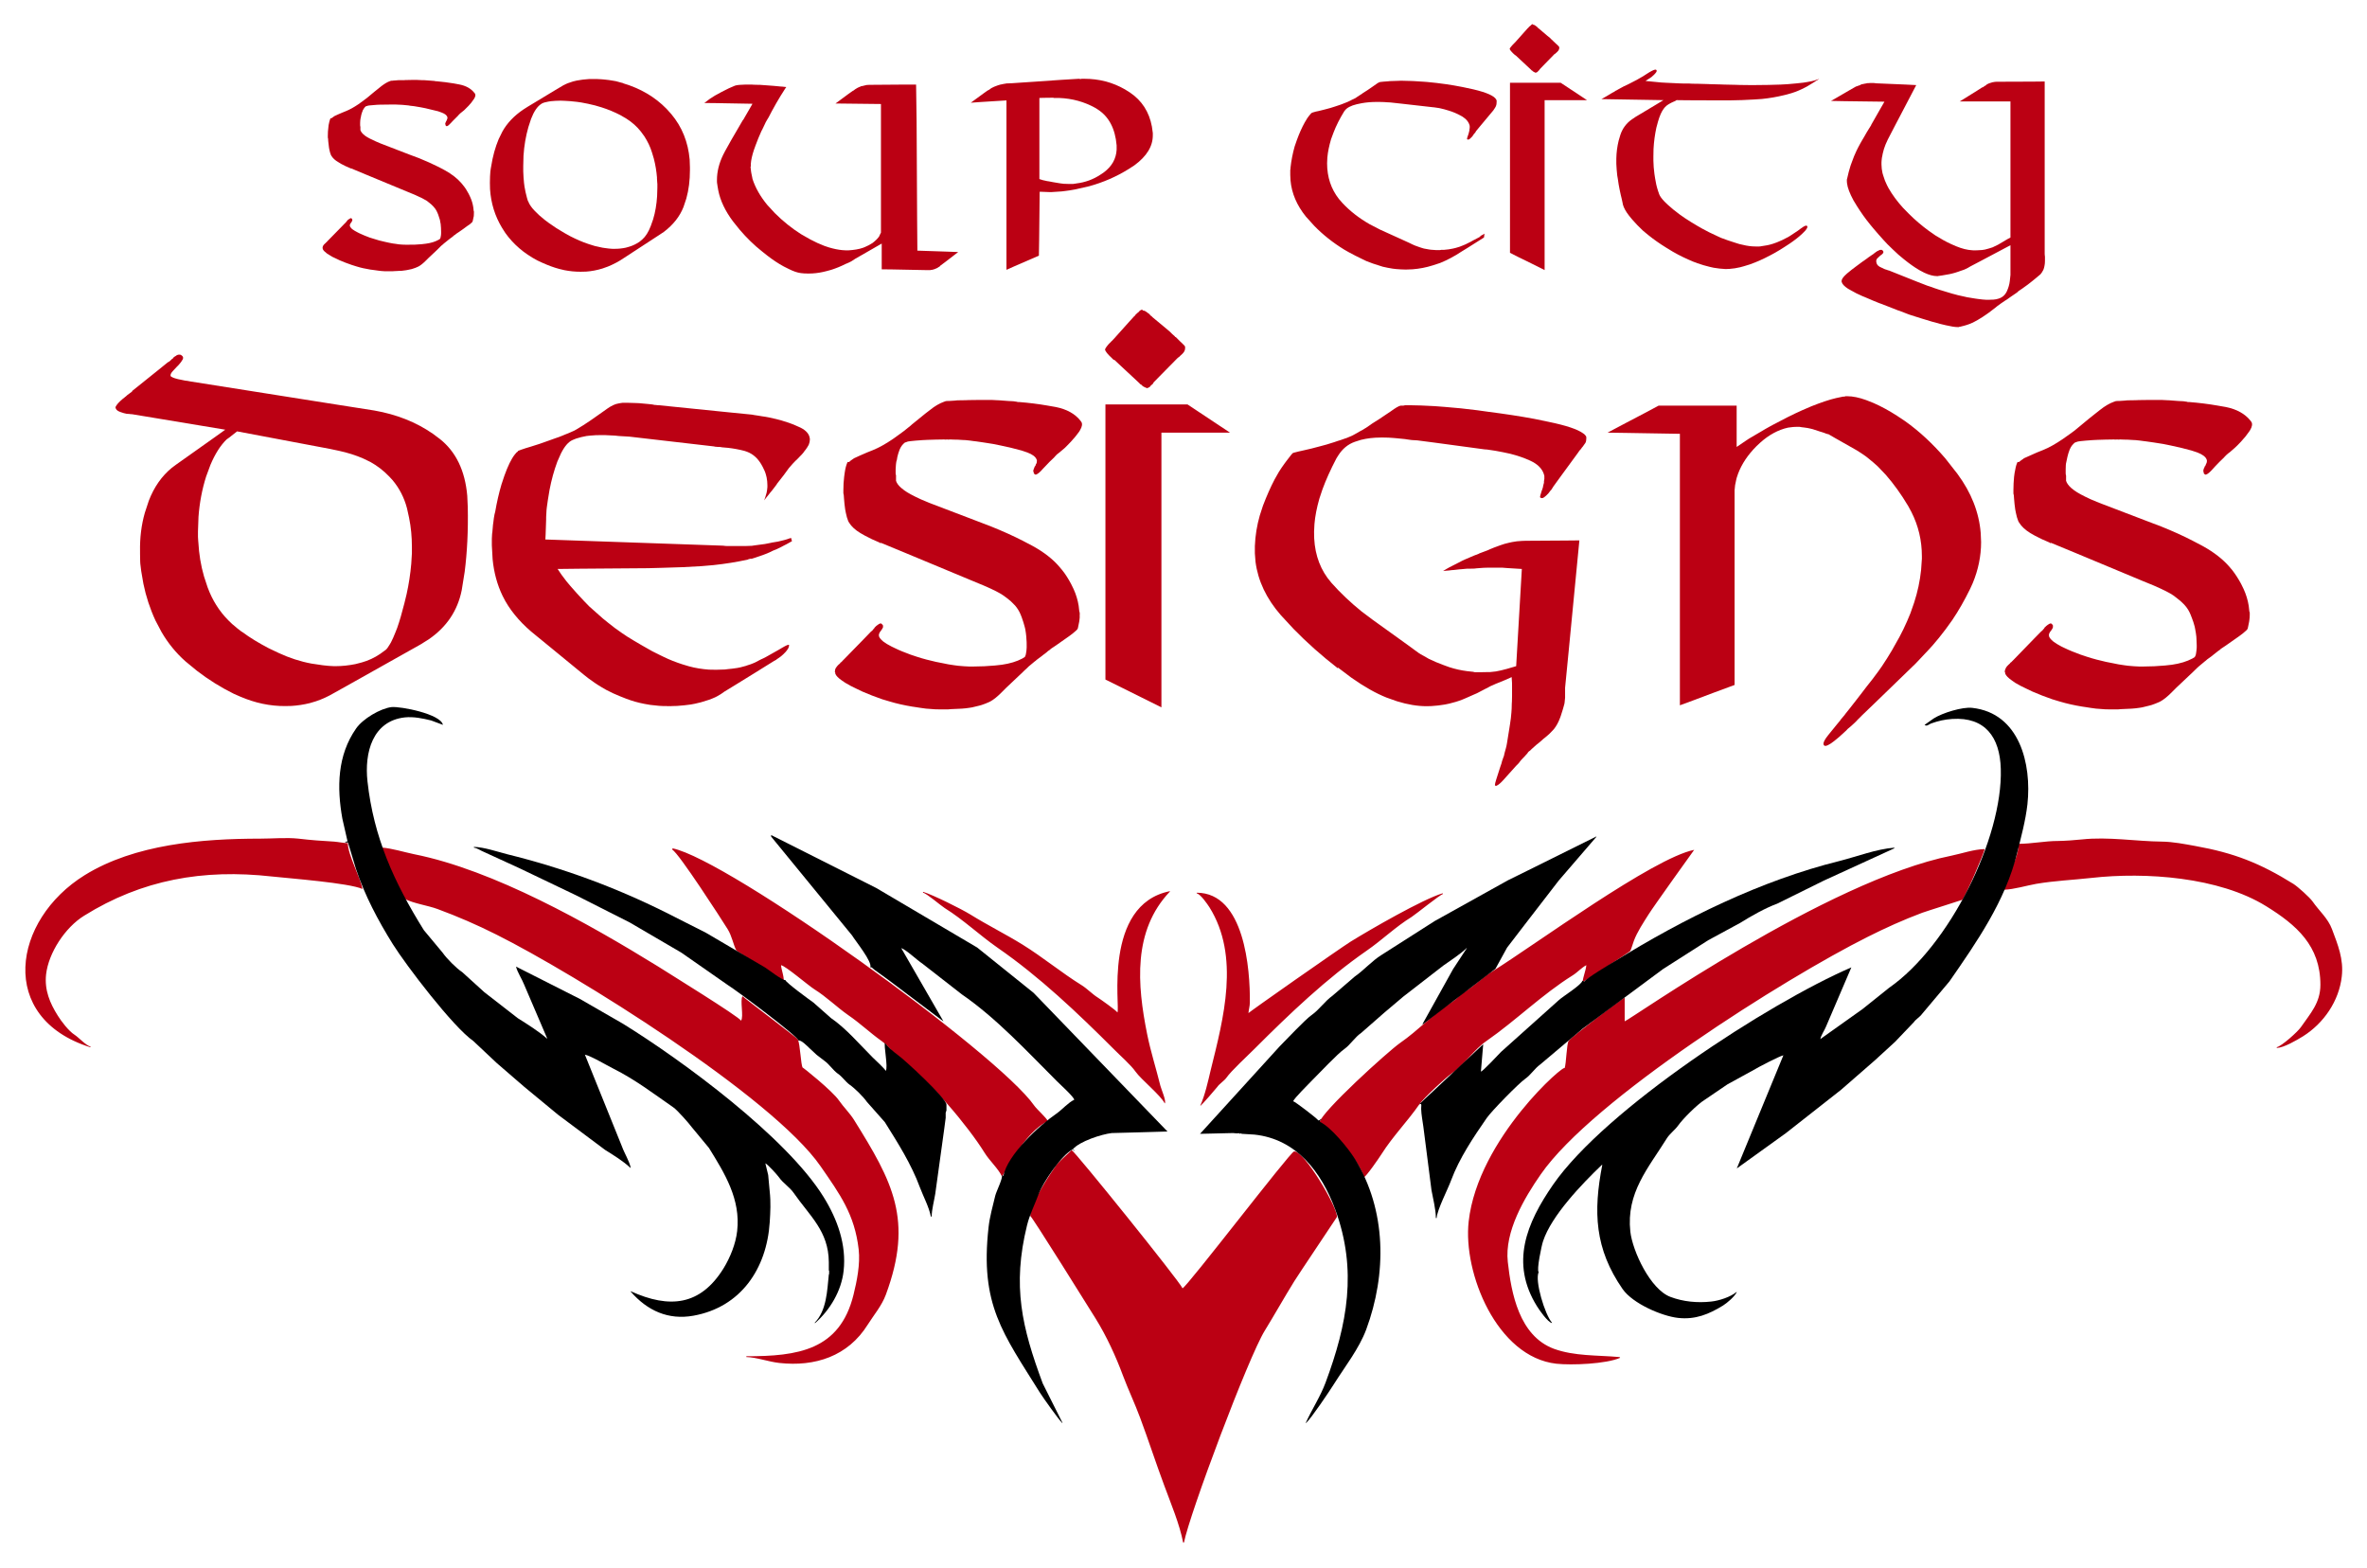
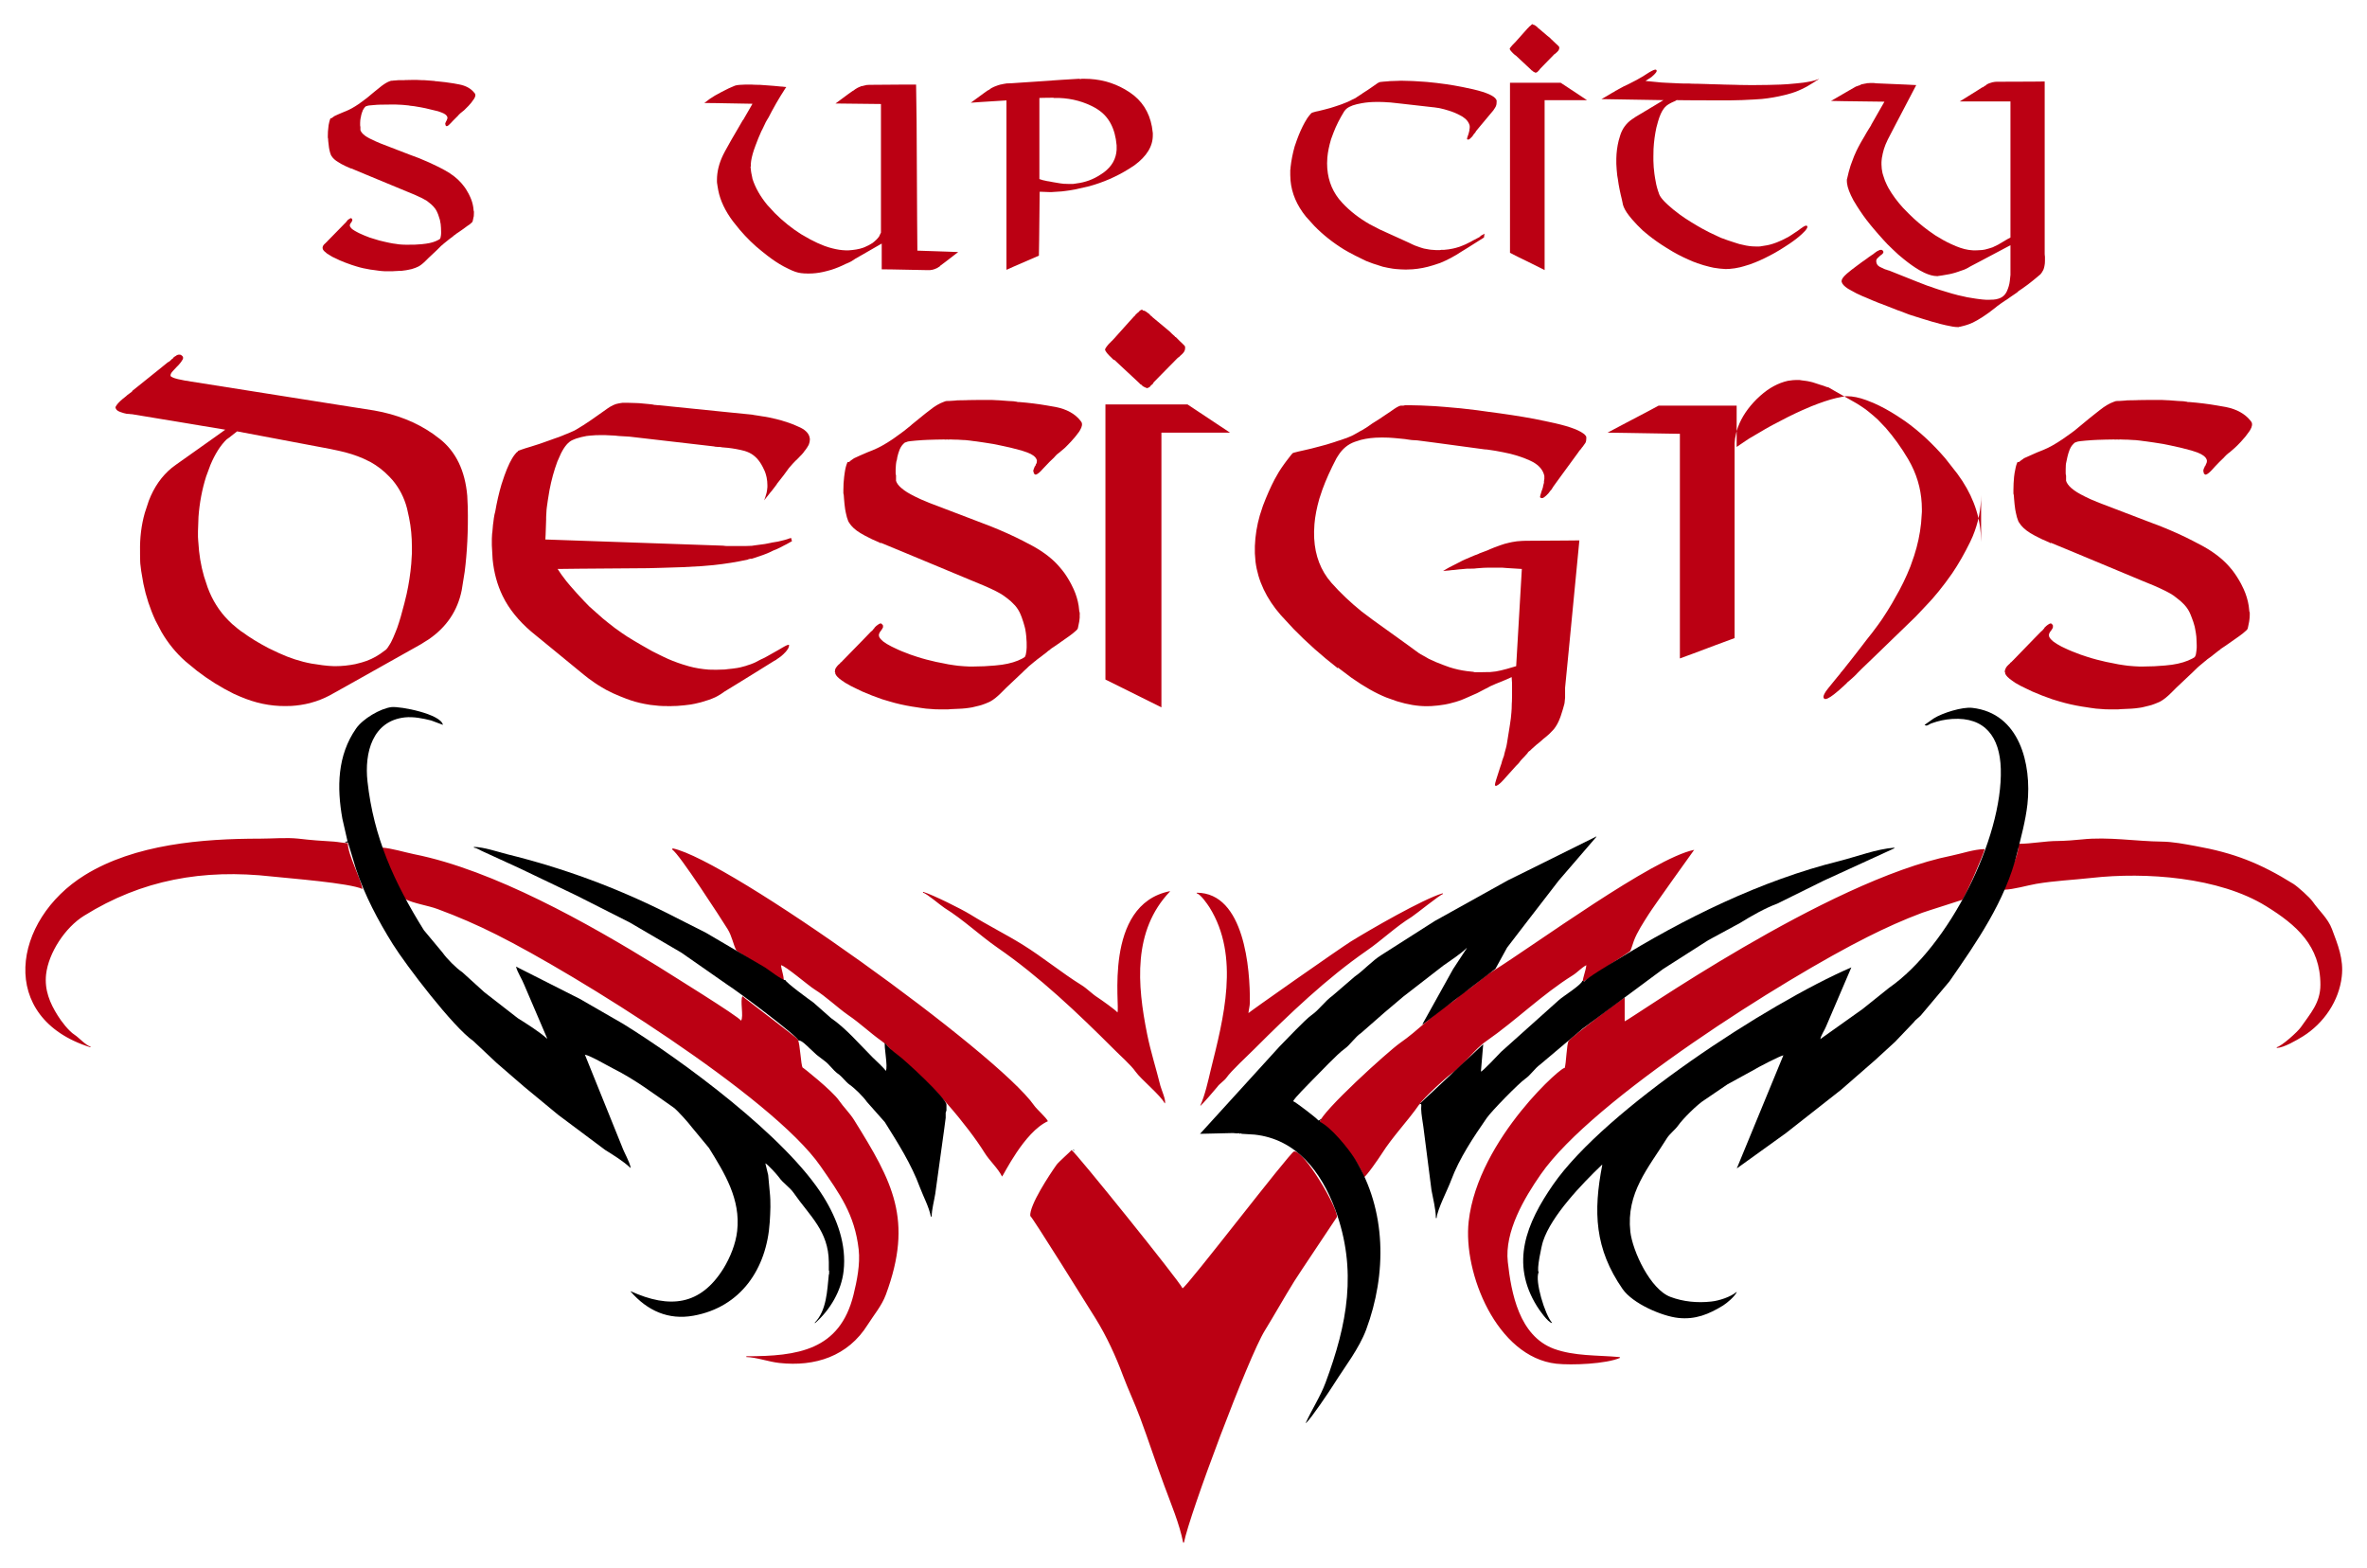
<svg xmlns="http://www.w3.org/2000/svg" xml:space="preserve" width="18.389in" height="12.181in" version="1.1" style="shape-rendering:geometricPrecision; text-rendering:geometricPrecision; image-rendering:optimizeQuality; fill-rule:evenodd; clip-rule:evenodd" viewBox="0 0 18389 12181">
  <defs>
    <style type="text/css">
   
    .fil1 {fill:black;fill-rule:nonzero}
    .fil0 {fill:#BB0013;fill-rule:nonzero}
   
  </style>
  </defs>
  <g id="Layer_x0020_1">
    <path class="fil0" d="M2816 6906c-18,-97 -111,-258 -114,-356 -35,-1 -70,-9 -106,-12 -91,-5 -186,-12 -277,-23 -94,-10 -202,0 -298,0 -451,0 -974,43 -1362,283 -564,349 -681,1109 41,1337 1,0 2,0 3,0 0,-1 0,-2 0,-3 0,0 0,-2 0,-2 -34,-7 -92,-71 -123,-91 -46,-29 -103,-104 -131,-149 -62,-98 -104,-199 -91,-320 19,-168 148,-365 295,-456 449,-280 925,-365 1460,-305 139,15 599,50 703,97zm3819 1794c-33,-53 -81,-99 -117,-151 -51,-75 -289,-265 -282,-255 -15,-22 -19,-183 -38,-220 -5,-11 -425,-327 -429,-335 -22,27 11,161 -12,190 -13,-30 -573,-375 -646,-422 -543,-335 -1276,-748 -1893,-871 -82,-17 -169,-45 -252,-52 8,41 154,387 178,399 74,37 177,50 256,79 157,58 307,123 458,199 606,303 2142,1257 2517,1799 150,217 265,374 296,646 13,115 -14,246 -40,352 -107,433 -434,478 -833,478 0,1 0,2 0,3 0,1 0,2 0,3 80,2 173,37 256,46 278,31 534,-52 687,-297 48,-76 109,-147 141,-233 216,-583 52,-878 -247,-1358zm1506 10c-13,-29 -85,-91 -106,-121 -283,-408 -2374,-1911 -2811,-1999 0,4 0,7 0,12 47,22 380,537 429,616 33,53 42,114 67,165 4,7 354,220 365,241 14,-17 -17,-97 -17,-126 36,6 212,158 260,188 93,58 172,137 262,200 90,61 170,138 259,201 63,43 109,122 172,166 203,141 500,496 628,702 39,63 104,120 136,185 11,-9 171,-346 356,-430zm948 -1787c-524,105 -384,912 -408,942 -7,-14 -131,-102 -153,-116 -43,-27 -81,-68 -124,-95 -158,-98 -302,-218 -460,-316 -131,-81 -272,-151 -404,-233 -73,-45 -289,-152 -366,-176 -2,0 -2,0 -3,0 0,1 0,2 0,3 0,1 0,2 0,3 28,5 134,97 168,119 145,90 271,211 412,309 323,223 620,505 903,788 47,48 133,123 168,174 43,61 195,183 227,247 14,-17 -27,-110 -34,-137 -33,-134 -76,-267 -103,-402 -77,-382 -113,-803 177,-1107 0,-1 0,-2 0,-3zm1297 2532c13,-63 -256,-522 -333,-510 -31,6 -834,1056 -866,1063 -24,-56 -833,-1060 -862,-1074 -3,7 -103,94 -117,115 -53,75 -212,314 -204,398 -2,-23 472,739 509,798 83,134 156,292 210,438 42,112 94,221 135,332 65,174 122,351 187,525 51,139 119,299 147,444 2,0 2,0 3,0 2,0 2,0 3,0 44,-225 501,-1442 628,-1647 78,-127 151,-258 230,-385 30,-49 330,-495 330,-497zm823 -2515c-1,0 -1,0 -3,0 -154,46 -561,281 -713,375 -80,50 -806,558 -794,556 2,-28 11,-55 11,-84 3,-254 -41,-852 -413,-852 0,0 0,2 0,3 0,0 0,2 0,2 30,6 82,82 99,108 239,382 109,865 10,1264 -21,89 -44,194 -81,277 1,0 2,0 3,0 15,-12 113,-125 127,-143 19,-28 55,-48 74,-75 35,-51 165,-171 217,-223 273,-273 559,-546 872,-763 119,-82 225,-186 349,-262 38,-25 219,-172 242,-177 0,-1 0,-2 0,-3 0,-1 0,-2 0,-3zm1953 -338c-320,64 -1239,739 -1566,943 -76,47 -142,113 -218,161 -34,20 -62,56 -96,77 -145,91 -265,223 -406,320 -95,67 -608,532 -626,618 101,44 323,319 345,425 18,-3 122,-155 139,-182 85,-135 203,-255 294,-387 35,-49 200,-203 250,-238 98,-68 173,-185 270,-252 230,-160 433,-362 670,-510 36,-22 70,-61 106,-79 -4,44 -25,87 -29,132 7,-2 365,-234 370,-242 6,-8 22,-62 28,-78 25,-69 76,-145 115,-207 34,-55 354,-502 354,-501zm2257 -6c-85,2 -175,34 -257,51 -969,194 -2507,1281 -2540,1287 0,-61 0,-123 0,-184 -18,4 -420,311 -435,335 -17,28 -18,175 -32,215 18,-53 -673,542 -745,1189 -45,400 219,1053 681,1105 120,13 388,2 496,-46 -4,-3 0,-5 -9,-6 -169,-15 -347,-6 -506,-64 -270,-101 -331,-432 -358,-675 -26,-234 127,-495 256,-680 404,-583 1896,-1523 2540,-1845 139,-70 279,-133 423,-187 32,-12 310,-99 312,-101 23,-23 167,-356 174,-394zm2698 622c-31,-84 -101,-143 -150,-214 -22,-32 -116,-116 -149,-137 -260,-162 -462,-241 -763,-295 -83,-15 -173,-33 -260,-34 -200,-2 -416,-39 -620,-17 -58,6 -126,11 -184,12 -104,0 -205,22 -308,22 -3,120 -91,242 -115,357 81,-3 173,-32 252,-46 142,-24 285,-30 429,-46 419,-47 991,-7 1357,220 236,146 421,308 421,610 0,141 -78,223 -152,330 -24,35 -150,148 -187,155 0,1 0,2 0,3 0,1 0,2 0,3 56,-2 154,-60 203,-90 163,-102 281,-276 302,-465 16,-135 -31,-248 -76,-368z" />
    <path class="fil1" d="M6398 9298c-288,-465 -1098,-1061 -1558,-1345l-335 -193 -496 -251c9,41 47,98 63,140l179 418 -3 0c-61,-54 -153,-112 -225,-157l-260 -202 -172 -156c-47,-31 -121,-106 -153,-152l-145 -174c-232,-372 -390,-721 -438,-1155 -25,-224 39,-470 290,-498 69,-7 141,8 205,24l91 34c-17,-85 -331,-145 -399,-138 -86,10 -224,91 -276,167 -145,208 -150,456 -106,701l40 175c-5,1 -9,2 -17,3l0 3 0 3c5,0 17,-2 21,1l61 203c68,205 172,402 287,586 104,166 468,643 625,752l183 172 213 184 264 218 364 272c61,38 144,89 196,139l3 0c-10,-51 -49,-113 -67,-163l-289 -716c46,9 170,83 220,108 173,87 312,194 469,303 27,18 121,124 141,152l134 162c122,197 247,398 219,645 -11,99 -54,206 -107,292 -179,287 -417,313 -720,176l0 3c130,149 293,222 487,187 369,-66 570,-366 593,-727 5,-77 9,-156 0,-236l-12 -130 -22 -91c20,10 91,88 106,109 30,44 84,77 114,121 125,180 271,296 273,537l0 63c2,16 8,3 0,21 10,6 2,1 0,14 -13,123 -16,277 -109,373l0 3 3 0c117,-103 204,-251 221,-405 23,-204 -48,-401 -156,-575z" />
    <path class="fil1" d="M15322 5499c-76,-9 -231,39 -299,82l-71 50c17,15 32,-4 51,-11 56,-20 105,-31 164,-35 255,-16 370,141 377,388 16,538 -401,1376 -867,1700l-206 165 -329 234c6,-32 33,-68 45,-99l196 -458c-646,279 -1910,1100 -2318,1689 -206,298 -334,608 -124,944 17,28 84,124 116,130l0 -3c-55,-63 -135,-326 -103,-393 -18,-13 22,-206 34,-240 65,-198 301,-444 457,-593l3 0c-71,366 -59,652 158,965 79,113 304,210 431,224 135,15 240,-29 349,-96 33,-21 91,-70 107,-105l-3 0c-44,38 -136,68 -196,74 -108,12 -218,1 -316,-36 -157,-58 -295,-357 -312,-507 -33,-302 139,-493 283,-724 22,-36 63,-65 88,-100 37,-53 151,-166 205,-199l178 -121 204 -112c34,-21 199,-107 231,-114l-362 879 381 -274 429 -337 264 -230 156 -143 146 -153c16,-23 47,-40 63,-63l213 -253c213,-307 433,-623 525,-993 31,-127 66,-252 81,-383 34,-313 -61,-708 -429,-749z" />
    <path class="fil1" d="M8346 8937c-3,-4 -5,-6 -11,-9 3,6 4,7 9,12l2 0 0 -3z" />
-     <path class="fil1" d="M9070 8790l-1040 -1077 -438 -352 -785 -463 -816 -411 0 12 628 767c27,44 161,208 142,249l3 0c8,-5 20,13 34,22l102 74 430 324 -328 -569c31,6 128,97 163,119l308 240c267,184 503,439 737,673 25,25 131,121 136,145 -48,23 -92,75 -137,107 -137,94 -381,320 -414,485 -5,-3 -4,-1 -9,-6l-2 0c9,22 -44,127 -52,160 -19,80 -43,163 -52,246 -67,601 110,820 400,1285 27,42 141,203 172,234l3 0 -154 -307c-162,-436 -238,-756 -122,-1228 21,-85 60,-161 90,-242 33,-90 178,-305 266,-349 52,-62 224,-117 302,-126l226 -6 207 -6z" />
    <path class="fil1" d="M12402 6498l-530 263 -158 78 -568 316 -414 264c-74,46 -136,118 -208,168l-173 149c-58,41 -103,109 -161,149 -51,36 -194,189 -248,243l-619 680 256 -6c12,0 38,6 43,0l11 6c7,-10 1,-2 15,0l98 6c326,35 519,290 627,581 174,472 94,892 -75,1346 -41,110 -106,207 -154,313l3 0c40,-36 182,-247 217,-303 83,-132 195,-275 250,-423 160,-432 159,-926 -89,-1327 -50,-80 -186,-247 -271,-286 2,-13 1,-10 11,-19l0 -3 -3 0c-7,6 -8,9 -20,11 -6,-13 -180,-146 -195,-149 4,-21 124,-138 147,-163 55,-54 198,-207 249,-242 48,-34 83,-93 132,-126l178 -156 149 -126 311 -241c58,-41 130,-87 181,-136l2 0 -107 163 -237 426 0 3 3 0 563 -431 90 -164 135 -176 267 -346 292 -339 0 -3z" />
    <path class="fil1" d="M7353 8581c-1,-49 -327,-351 -385,-391 -23,-16 -81,-66 -92,-89 -13,15 26,193 5,218 -7,-17 -82,-85 -101,-104 -100,-100 -208,-227 -324,-306l-137 -121c-31,-22 -214,-155 -218,-175 -18,7 -132,-81 -157,-97l-460 -270 -312 -158c-400,-199 -805,-347 -1232,-452 -78,-20 -179,-55 -258,-57l0 3 0 3c28,4 51,23 77,33l275 126 443 212 415 210 402 235 360 251c64,39 547,400 550,432 19,-8 69,44 86,60l55 51 60 46c37,26 67,73 103,99 35,23 59,62 92,86 40,27 108,95 135,134l139 157c102,163 206,326 273,508 28,74 69,148 85,226l3 0 3 0c1,-57 19,-121 28,-177l69 -499 12 -91 0 -6 0 -28 0 -6 6 -18 0 -5 0 -6 0 -6 0 -6 0 -5 0 -6 0 -6 0 -5z" />
    <path class="fil1" d="M14717 6585c-141,11 -287,68 -424,103 -608,150 -1214,448 -1749,780 -36,21 -222,133 -234,156 -8,-1 -11,-2 -17,-5 -4,30 -149,120 -181,149l-450 403c-22,23 -142,151 -157,154l18 -213 -494 463 0 3 3 0c16,-11 8,23 9,37 1,44 11,92 17,138l63 492c12,68 34,148 34,217l3 0 3 0c6,-69 87,-222 113,-294 64,-171 172,-332 275,-481 35,-52 250,-272 301,-307 42,-29 74,-81 115,-110l333 -281 622 -461 351 -224 249 -135c85,-53 194,-115 287,-149l362 -179 548 -251 0 -2 0 -3z" />
    <path class="fil0" d="M3690 727l-5 -6c-26,-33 -65,-55 -117,-65l-43 -8c-43,-7 -88,-13 -135,-17l-1 0c-1,0 -1,0 -2,0l0 0c-1,0 -2,0 -3,0l-4 -1c-4,-1 -8,-1 -12,-2l-5 0c-4,0 -8,-1 -12,-1l-13 -1c-13,-1 -26,-2 -40,-3l-14 0c-14,-1 -28,-2 -43,-2l-3 0c-3,0 -6,0 -10,0l-3 0c-4,0 -7,0 -11,0l-17 0c-16,1 -32,1 -48,1l-15 1c-15,0 -28,0 -40,0l-12 1c-11,1 -21,2 -28,2l-6 1c-6,0 -9,0 -9,0l-9 3c-21,7 -43,21 -67,39l-21 17c-21,17 -43,34 -65,53l-7 6c-7,6 -14,12 -22,18l-7 5c-7,6 -14,11 -21,16l-36 26c-34,23 -66,41 -96,53l-27 11c-26,11 -47,20 -63,28l-4 3c-3,2 -7,5 -10,7l-2 2c-3,1 -5,3 -7,5l-2 0c-2,0 -4,0 -6,0l0 1c0,0 0,1 0,1l-2 4c-4,10 -8,26 -12,47l-2 19c-3,20 -4,41 -4,64l0 3c0,3 0,5 0,8l0 3c1,3 1,6 2,9l1 18c2,17 4,34 6,51l3 16c3,15 7,29 12,41l4 7c11,18 29,35 54,49l21 13c22,12 45,23 70,33l1 1c1,0 2,1 3,1l1 1c1,0 2,0 3,-1l110 46c111,46 222,92 333,138l51 21c46,20 77,36 94,47l15 12c15,11 27,22 36,32l4 5c11,12 20,26 27,43l6 14c5,14 10,29 14,43l2 13c3,12 5,24 5,35l1 12c1,10 1,21 1,31l0 11c0,10 -1,19 -3,27l-1 6c-2,6 -3,10 -5,12l-11 7c-27,15 -60,25 -98,30l-34 4c-34,3 -69,5 -106,4l-17 0c-17,0 -35,-1 -54,-3l-19 -3c-18,-2 -37,-5 -55,-9l-32 -7c-31,-6 -61,-15 -92,-25l-29 -9c-29,-11 -54,-21 -77,-32l-16 -8c-16,-8 -29,-16 -40,-24l-9 -8c-7,-8 -11,-15 -11,-20l0 -1c0,-1 0,-1 0,-1l0 -3c0,-3 1,-6 3,-8l1 -3c2,-2 4,-5 6,-8l1 -2c2,-2 4,-4 4,-6l1 -2c1,-2 2,-4 3,-6l0 -2c0,-1 0,-3 0,-5l0 -1c0,-1 -1,-2 -2,-3l-1 -3c-4,-4 -8,-6 -12,-3l-4 2c-4,2 -9,6 -14,9l-1 1c-1,2 -2,3 -4,4l-1 2c-2,1 -3,3 -4,5l-2 2c-1,2 -3,4 -5,6l-1 2c-2,2 -3,3 -5,4l-33 34c-33,34 -66,67 -99,101l-2 2c-1,2 -3,4 -5,5l-1 2c-2,1 -4,3 -5,5l-1 0c-1,0 -2,1 -2,2l-1 1c-1,1 -1,2 -2,3l-5 4c-5,4 -9,9 -12,13l-2 3c-3,6 -5,12 -5,19l0 0c0,0 0,0 0,1l0 1c0,0 1,1 2,2l0 0c0,0 0,0 0,1l0 0c0,1 0,2 0,3l1 2c3,8 14,19 31,32l16 10c16,11 34,21 56,30l27 13c29,12 60,25 94,36l35 11c35,11 71,19 109,25l16 2c17,3 34,5 51,7l17 2c17,2 34,2 51,2l1 0c1,0 2,0 3,0l1 0c1,0 2,0 3,0l0 0c0,0 1,0 2,0l1 0c1,0 2,0 3,0l3 0c2,0 5,0 8,0l3 0c3,0 6,0 9,0l15 -1c14,0 27,-1 40,-2l13 0c12,-1 25,-3 38,-5l11 -2c11,-2 22,-4 33,-7l12 -4c11,-3 23,-8 36,-14l6 -3c15,-8 34,-23 57,-46l20 -20c21,-20 43,-41 66,-62l8 -8c8,-8 16,-16 24,-24l9 -7c8,-8 17,-15 26,-22l1 -1c1,-1 2,-2 4,-3l1 -1c1,-1 3,-2 4,-3l6 -5c6,-5 12,-10 19,-15l7 -5c7,-5 14,-10 20,-16l2 -2c3,-2 5,-3 7,-5l3 -1c2,-2 4,-4 6,-6l24 -16c23,-16 45,-31 64,-46l18 -12c15,-12 23,-20 23,-24l2 -8c2,-8 4,-16 5,-24l2 -8c1,-9 1,-17 1,-25l0 -2c0,-2 0,-4 0,-6l0 -3c0,-2 -1,-4 -2,-6l-3 -27c-4,-27 -12,-54 -24,-80l-12 -25c-13,-25 -27,-47 -43,-66l-13 -16c-32,-37 -74,-70 -128,-100l-47 -25c-48,-24 -99,-47 -153,-69l-75 -28c-74,-29 -149,-57 -223,-86l-40 -17c-36,-16 -63,-30 -80,-42l-15 -12c-13,-12 -21,-24 -24,-34l0 -2c0,-2 0,-3 0,-4l0 -1c0,-1 0,-2 0,-3l0 -1c0,-2 0,-3 0,-5l0 -2c0,-2 0,-5 0,-8l-1 -2c0,-2 -1,-5 -1,-9l0 -3c0,-3 0,-6 0,-9l0 -6c0,-7 1,-13 1,-20l1 -7c1,-7 2,-14 4,-20l2 -12c3,-12 6,-23 11,-34l2 -6c6,-12 14,-23 24,-31l1 0c1,0 3,0 4,-1l2 0c2,-1 4,-2 7,-3l12 -2c15,-1 34,-3 58,-5l24 -1c25,-1 52,-1 80,-1l4 0c4,0 8,0 11,0l4 0c3,0 7,0 11,0l15 0c14,0 29,1 44,2l14 1c14,1 28,2 41,4l10 2c12,1 23,2 35,4l11 2c12,2 24,4 36,6l36 7c36,8 69,16 100,24l28 10c24,9 39,20 43,32l1 1c0,0 0,1 0,2l1 0c0,0 0,1 0,1l0 1c0,0 0,1 0,2l0 0c0,1 0,2 0,2l0 3c0,3 -1,6 -3,9l-1 3c-1,3 -2,6 -3,9l-1 0c-1,0 -1,0 -1,0l-1 3c-1,3 -3,6 -4,10l-2 3c-1,3 -1,7 -1,9l1 1c0,1 1,2 1,2l0 1c0,1 0,1 0,2l1 3c1,3 2,4 4,5l1 1c1,1 3,1 4,1l1 0c8,-2 19,-11 33,-27l12 -13c12,-13 26,-27 42,-42l3 -4c3,-4 6,-7 10,-10l3 -3c4,-3 7,-6 11,-9l5 -4c5,-4 10,-8 15,-12l5 -5c4,-4 9,-8 12,-12l17 -17c16,-17 29,-33 39,-49l5 -7c10,-17 12,-30 6,-39z" />
-     <path class="fil0" d="M5360 1300l-2 -60c-12,-136 -59,-254 -143,-354l-37 -41c-90,-92 -202,-158 -337,-198l1 -1 0 0 -4 -1c-7,-2 -15,-4 -23,-6l-7 -2c-8,-2 -15,-4 -22,-6l-23 -4c-22,-4 -44,-7 -66,-9l-22 -2c-22,-2 -43,-2 -64,-2l-34 0c-34,2 -66,6 -97,12l-29 7c-28,8 -53,18 -75,30l-69 41c-69,42 -138,84 -207,125l-33 21c-73,49 -128,107 -164,172l-29 59c-26,62 -46,133 -58,211l-3 16c-3,15 -4,31 -5,48l-1 16c-1,16 -1,33 -1,49l1 48c7,109 38,210 94,302l25 39c62,87 144,158 248,213l43 20c43,19 85,35 127,46l42 10c41,8 82,12 124,12l43 -1c42,-3 85,-11 127,-24l42 -15c42,-17 85,-39 127,-68l69 -45c69,-45 138,-90 207,-135l33 -22c72,-55 123,-119 152,-193l22 -66c19,-68 28,-141 28,-221l0 -2c0,-1 0,-3 0,-4l0 -1c0,-1 0,-2 0,-4l0 -2c0,-1 0,-2 0,-3l0 -2c0,-1 0,-2 0,-3zm-253 159l-2 65c-4,64 -14,124 -31,180l-18 51c-18,48 -41,83 -66,105l-23 19c-24,16 -50,29 -77,37l-28 8c-28,6 -56,9 -86,9l-19 0c-18,-1 -38,-3 -57,-6l-20 -3c-20,-4 -39,-8 -59,-13l-48 -15c-49,-16 -96,-37 -143,-61l-45 -25c-44,-25 -84,-51 -120,-77l-32 -24c-31,-24 -56,-47 -77,-69l-19 -21c-17,-21 -28,-39 -33,-55l-1 0c0,-1 -1,-1 -1,-2l0 1c0,0 0,1 0,1l-8 -27c-8,-28 -14,-57 -19,-86l-4 -30c-3,-29 -5,-59 -6,-90l0 -6c0,-5 0,-11 0,-15l0 -5c0,-5 0,-10 0,-15l2 -80c5,-79 18,-153 38,-223l21 -64c22,-57 48,-96 78,-115l4 -3c12,-7 30,-12 53,-16l20 -3c22,-2 46,-4 74,-4l29 1c30,1 62,4 97,8l35 5c35,6 71,14 107,23l51 15c50,16 99,36 147,61l46 27c44,28 81,61 111,99l28 38c25,39 46,81 60,128l14 47c12,47 20,95 24,144l0 10c1,10 2,20 2,30l1 11c0,10 0,20 0,30z" />
    <path class="fil0" d="M7444 1958l-79 -3c-80,-2 -159,-5 -238,-8l-2 -251c-1,-251 -3,-502 -4,-753l-1 -72c-1,-71 -2,-143 -3,-214l-89 0c-90,1 -179,1 -268,2l-6 0c-5,0 -11,0 -16,1l-4 0c-5,1 -9,2 -13,3l-4 1c-4,1 -8,2 -12,3l-4 1c-4,1 -8,1 -12,2l-5 3c-6,2 -12,4 -17,7l-6 3c-5,3 -10,6 -15,9l-3 2c-2,2 -5,4 -8,6l-2 2c-3,1 -5,3 -8,4l-34 24c-33,25 -66,49 -100,74l89 1c88,1 176,2 264,3l0 249c0,250 0,499 0,748l0 2c-2,3 -5,9 -10,20l-2 6c-8,13 -20,27 -39,43l-15 12c-16,11 -37,22 -61,32l-13 5c-31,11 -69,17 -115,20l-1 0c-1,0 -2,0 -3,0l0 0c-1,0 -2,0 -3,0l-1 0c-1,0 -2,0 -3,0l-1 0c-1,0 -2,0 -3,0l-31 -2c-32,-3 -66,-10 -103,-21l-36 -12c-36,-14 -72,-30 -109,-50l-72 -41c-71,-45 -139,-99 -204,-164l-59 -64c-54,-66 -92,-133 -114,-201l-2 -11c-3,-11 -5,-22 -7,-34l-2 -12c-2,-12 -3,-23 -4,-35l0 -2c1,-1 1,-3 2,-4l0 0 0 -1 0 -1 0 -1c0,-1 0,-2 0,-2l0 0c0,-1 0,-1 0,-1l0 -13c2,-30 10,-66 24,-108l13 -36c13,-36 28,-72 45,-110l7 -13c7,-14 14,-28 20,-42l7 -15c8,-13 15,-27 23,-39l24 -46c24,-44 46,-83 67,-117l19 -30c16,-26 25,-40 27,-41l-3 0c-4,0 -13,-1 -27,-3l-15 -1c-16,-2 -33,-3 -53,-5l-13 -1c-13,-1 -26,-2 -40,-3l-14 -1c-13,-1 -27,-2 -41,-3l-12 0c-13,0 -25,-1 -38,-1l-12 -1c-12,0 -23,0 -34,0l-15 0c-15,0 -29,1 -42,2l-12 1c-11,1 -20,3 -27,5l-5 2c-8,3 -22,9 -44,19l-22 11c-22,11 -46,23 -72,38l-13 7c-12,8 -25,16 -38,24l-12 9c-12,9 -23,17 -33,25l94 1c93,2 187,3 280,5l-16 28c-16,28 -32,56 -48,83l-1 2c-1,3 -3,5 -4,7l-2 3c-1,2 -3,4 -5,6l-36 62c-36,61 -70,120 -101,177l-15 29c-32,66 -48,131 -48,195l0 1c0,1 0,2 0,3l0 1c0,1 0,3 0,4l0 5c0,4 1,8 1,12l1 5c0,4 1,9 2,14l6 35c16,82 55,162 114,241l53 66c54,63 111,119 172,167l44 35c43,33 85,61 126,83l40 20c36,18 66,28 90,31l8 1c7,1 15,2 22,2l8 0c7,1 14,1 21,1l34 -1c35,-2 72,-8 109,-18l37 -10c37,-12 75,-27 112,-46l10 -4c9,-4 19,-8 28,-13l9 -5c10,-6 19,-12 29,-19l51 -29c51,-29 102,-59 153,-88l0 50c0,50 0,100 0,150l85 1c85,2 170,3 254,5l2 0c2,0 4,0 5,0l2 0c1,0 2,0 3,0l4 0c4,0 7,0 10,0l3 0c3,0 7,0 10,0l3 -1c4,0 7,0 10,-1l4 -1c3,-1 7,-2 11,-3l6 -2c5,-2 10,-4 14,-6l5 -2c4,-2 8,-5 12,-8l2 -1c2,-1 4,-2 5,-3l1 -1c2,-1 3,-3 4,-5l35 -26c35,-27 69,-53 104,-80z" />
    <path class="fil0" d="M8956 1033l-7 -50c-21,-113 -77,-201 -170,-264l-40 -25c-96,-55 -200,-82 -315,-82l-3 0c-2,0 -5,0 -8,0l-2 0c-3,0 -5,0 -8,0l-3 1c-3,0 -6,1 -8,1l-3 -1c-2,0 -5,0 -8,-1l-132 8c-132,9 -263,18 -395,27l-7 0c-7,0 -13,0 -20,1l-6 0c-6,1 -12,2 -18,3l-6 1c-6,1 -12,2 -19,4l-6 1c-7,2 -13,4 -20,6l-8 3c-7,3 -14,5 -21,8l-6 3c-6,3 -12,6 -18,9l-3 3c-3,3 -6,5 -10,7l-3 2c-4,2 -8,4 -12,6l-32 23c-32,24 -65,47 -97,71l69 -5c69,-4 138,-8 208,-13l0 251c0,251 0,502 0,753l0 78c0,78 0,156 0,234l63 -28c63,-27 126,-55 189,-82l2 -124c1,-124 3,-248 4,-372l18 0c18,1 35,1 53,2l24 0c25,-1 50,-3 76,-5l25 -3c26,-3 51,-7 77,-12l111 -25c109,-30 211,-74 306,-133l45 -29c97,-71 145,-149 144,-236l0 -1c0,-1 0,-2 0,-3l0 -1c0,-1 0,-2 0,-3l0 -1c0,-1 0,-2 0,-3l0 -1c0,-1 0,-2 0,-3zm-281 107l0 2c0,3 0,5 0,7l0 14c-4,71 -37,129 -98,175l-25 17c-58,39 -122,62 -190,70l-5 1c-5,1 -10,2 -15,2l-5 1c-5,0 -10,0 -15,0l-1 0c0,0 -1,0 -2,0l0 0c0,0 -1,0 -1,0l-1 0c0,0 -1,0 -2,0l0 0c-1,0 -1,0 -2,0l-9 0c-9,0 -18,0 -27,-1l-9 0c-8,-1 -17,-2 -26,-3l-13 -2c-12,-2 -24,-4 -36,-6l-12 -2c-11,-2 -21,-4 -31,-6l-14 -2c-14,-3 -26,-6 -36,-8l-9 -3c-9,-2 -14,-4 -16,-6l0 -157c0,-158 0,-315 0,-472l28 -1c27,0 55,-1 82,-1l0 0c0,1 0,1 0,2l44 0c102,4 196,30 282,78l17 11c87,56 136,149 147,279l0 3c0,3 0,6 0,8z" />
    <path class="fil0" d="M11627 779l0 0c0,-1 -1,-2 -2,-3l-1 -2c-13,-28 -72,-55 -178,-80l-84 -18c-85,-17 -176,-30 -272,-39l-26 -2c-26,-2 -53,-3 -79,-5l-25 -1c-26,-1 -51,-2 -76,-2l-21 1c-21,0 -43,1 -64,2l-20 2c-21,1 -40,3 -57,5l-3 1c-8,2 -23,11 -44,27l-20 14c-20,14 -42,29 -67,44l-6 5c-7,5 -15,10 -22,14l-7 5c-7,4 -15,9 -21,14l-8 4c-8,4 -15,7 -23,11l-7 4c-7,4 -14,7 -21,10l-12 5c-12,5 -25,10 -38,15l-14 5c-13,5 -27,9 -42,14l-32 10c-31,9 -61,16 -89,23l-24 5c-21,6 -32,9 -33,11l-4 4c-4,5 -8,9 -12,14l-4 5c-4,5 -8,11 -12,16l-21 35c-21,38 -41,82 -60,134l-18 52c-15,53 -26,108 -32,164l0 4c0,3 -1,7 -1,10l-1 4c0,3 0,6 0,9l0 4c0,4 0,7 0,11l0 3c0,4 0,8 0,12l2 43c9,100 49,193 119,280l65 72c67,69 145,131 233,185l35 20c35,19 70,37 104,53l33 16c34,14 69,26 103,36l25 8c26,6 51,11 77,15l25 3c26,2 51,4 77,4l52 -2c52,-4 106,-14 159,-31l55 -18c54,-22 110,-51 167,-89l44 -27c43,-27 87,-55 130,-82l1 -8c1,-7 2,-14 3,-22l-9 6c-10,5 -20,11 -30,16l2 -1c2,0 4,-1 6,-1l0 0c0,1 0,1 0,2l-16 9c-15,8 -30,16 -44,23l-14 8c-14,7 -28,14 -42,21l-19 8c-18,8 -38,15 -58,20l-21 5c-21,5 -45,8 -70,10l-3 0c-3,0 -6,0 -9,0l-3 0c-3,0 -5,0 -7,0l-3 1c-3,0 -6,1 -9,1l-3 0c-3,0 -5,0 -8,0l-15 0c-14,-1 -28,-2 -42,-3l-14 -2c-13,-2 -26,-4 -39,-7l-14 -4c-14,-4 -27,-9 -41,-14l-14 -5c-14,-6 -28,-12 -43,-20l-57 -26c-58,-26 -115,-52 -172,-78l-83 -43c-80,-46 -150,-100 -209,-163l-28 -32c-61,-78 -92,-170 -92,-278l2 -44c4,-45 14,-92 29,-143l19 -51c20,-53 48,-108 83,-165l4 -5c16,-23 48,-39 93,-50l38 -8c38,-7 77,-10 118,-10l1 0c1,0 2,0 3,0l1 0c1,0 2,0 3,0l13 0c12,0 25,1 37,1l12 1c12,0 24,1 36,2l82 9c83,10 165,19 247,28l11 1c11,2 22,3 34,5l11 2c11,2 22,5 33,8l34 10c34,10 66,24 95,40l14 8c31,20 49,44 55,71l0 1c0,1 0,3 0,4l0 2c0,1 0,3 0,5l0 3c-1,3 -1,5 -1,8l-1 2c0,3 0,6 0,9l-1 4c-1,4 -2,8 -3,12l-1 4c-1,5 -2,8 -3,11l-3 8c-2,7 -4,13 -6,18l-1 5c-1,5 -1,7 0,8l2 1c5,3 10,2 17,-3l5 -4c6,-5 11,-10 17,-17l1 -2c1,-2 3,-4 4,-6l2 -2c1,-2 2,-4 3,-6l3 -3c3,-3 5,-5 7,-8l2 -2c2,-3 4,-7 6,-11l33 -40c34,-41 68,-82 102,-122l5 -8c6,-8 10,-15 14,-23l1 -3c4,-9 5,-20 5,-31l0 -1c0,-1 0,-2 0,-4l0 -1c0,-2 0,-3 0,-4l0 -1c0,-1 0,-1 0,-2z" />
    <path class="fil0" d="M12329 778l-51 -34c-51,-33 -102,-67 -153,-101l-98 0c-99,0 -197,0 -296,0l0 251c0,251 0,502 0,753l0 79c0,80 0,159 0,238l67 34c68,33 135,66 202,100l0 -251c0,-251 0,-502 0,-753l0 -79c0,-79 0,-158 0,-237l82 0c83,0 165,0 247,0z" />
    <path class="fil0" d="M12114 368l-1 -2c0,-1 0,-2 -1,-3l-2 -3c-2,-3 -7,-7 -13,-13l-7 -6c-6,-6 -14,-14 -22,-21l0 -1c-1,0 -2,0 -2,0l-1 -1c0,-1 0,-1 0,-2l-3 -2c-3,-3 -6,-5 -9,-8l-3 -3c-3,-3 -6,-6 -9,-9l-21 -17c-20,-17 -41,-34 -61,-52l-1 -1c-1,-1 -3,-2 -4,-3l-2 -2c-1,-1 -3,-2 -5,-3l0 -1c0,-1 -1,-2 -2,-2l-1 -1c-1,0 -1,-1 -1,-2l-4 -3c-4,-3 -8,-6 -12,-9l-2 -1c-4,-3 -9,-5 -13,-5l-1 0c-1,0 -1,0 -1,0l0 0c0,0 0,-1 0,-2l-1 -1c0,-1 -1,-2 -1,-3l0 1c0,0 0,1 0,1l-2 0c-2,1 -5,2 -7,3l-2 2c-3,2 -5,4 -7,7l-2 1c-2,1 -4,3 -6,5l-2 2c-2,2 -4,4 -6,6l0 1c0,0 0,1 -1,2l0 0c-1,0 -2,1 -3,1l-25 28c-24,28 -49,55 -74,83l-2 1c-1,2 -2,3 -3,4l-2 2c-1,1 -2,2 -3,3l-1 1c-1,1 -2,2 -2,2l-1 1c0,0 0,0 0,0l-5 5c-5,5 -9,10 -13,15l-3 4c-4,5 -6,8 -7,11l0 2c1,4 3,8 7,13l4 5c4,4 8,9 13,14l1 1c1,1 2,2 3,3l1 1c1,1 2,2 3,2l2 2c1,2 3,4 5,5l1 2c2,1 3,1 5,1l30 28c30,28 60,56 90,84l1 1c1,1 1,2 2,2l0 1c1,0 2,1 3,2l1 0c1,0 1,0 2,1l0 0c1,1 2,2 3,3l3 3c3,2 6,4 10,6l3 1c3,1 5,3 7,4l2 -1c2,0 4,0 6,-1l2 -1c2,-2 5,-3 8,-5l0 -1c0,-1 1,-2 2,-3l1 -1c1,-1 2,-2 3,-3l2 -1c1,-1 3,-2 4,-4l1 -2c1,-1 2,-3 3,-5l27 -28c28,-28 55,-56 82,-84l1 -1c2,-1 3,-2 4,-4l2 -1c1,-1 3,-2 5,-3l1 -1c1,-1 2,-2 3,-3l1 -1c1,-1 1,-1 1,-1l5 -4c4,-4 8,-9 12,-13l1 -2c4,-6 6,-12 6,-19l0 -1c0,-1 0,-2 0,-3z" />
    <path class="fil0" d="M14133 614l-1 0c-4,0 -11,3 -23,7l-11 4c-14,4 -33,8 -57,12l-31 5c-33,4 -74,8 -123,12l-54 3c-57,2 -127,4 -208,4l-26 0c-26,-1 -54,-1 -83,-1l-29 -1c-30,0 -61,-1 -93,-2l-27 -1c-27,-1 -53,-2 -77,-2l-25 -1c-24,0 -48,-1 -71,-2l-14 0c-14,0 -27,-1 -41,-1l-14 -1c-13,0 -26,0 -39,0l-35 -1c-36,-1 -71,-3 -107,-5l-37 -2c-38,-3 -79,-7 -123,-12l7 -5c8,-5 15,-9 22,-14l2 -1c3,-2 5,-3 7,-5l3 -2c2,-2 4,-3 6,-4l3 -3c3,-3 5,-5 8,-7l2 -2c3,-2 5,-4 7,-6l4 -5c5,-4 8,-9 11,-13l2 -3c3,-4 3,-9 2,-12l-1 -2c-1,-1 -2,-2 -3,-3l-1 0c-1,-1 -3,-1 -5,-1l-2 0c-12,2 -34,13 -66,34l-28 18c-29,18 -65,37 -107,58l-12 6c-11,5 -22,11 -32,15l-9 5c-10,5 -19,10 -28,15l-5 3c-5,3 -9,5 -14,8l-5 2c-5,3 -9,6 -13,9l-12 6c-12,7 -23,14 -35,21l-12 7c-12,7 -25,15 -39,22l121 2c120,2 241,4 361,6l-56 34c-56,33 -111,66 -167,100l0 0c0,1 0,1 0,1l-20 13c-44,30 -75,71 -92,123l-13 44c-11,45 -17,91 -18,138l0 2c0,2 0,3 0,5l0 1c0,2 0,3 0,4l0 30c1,30 4,61 7,90l5 29c4,29 8,55 13,78l4 19c4,18 7,34 11,48l3 13c3,12 5,21 6,28l2 11c7,26 23,55 49,88l23 28c24,28 52,57 84,87l41 34c42,34 89,67 141,99l51 31c52,30 105,55 158,77l32 12c32,11 64,21 95,28l31 7c31,5 61,9 90,10l1 0c0,0 0,0 0,0l1 0c1,0 1,0 2,0l1 0c1,0 2,0 2,0l1 0c0,0 0,0 0,0l26 -1c27,-2 54,-6 83,-13l29 -8c30,-8 59,-18 90,-31l29 -12c29,-13 58,-27 86,-42l28 -15c28,-16 54,-31 78,-47l43 -28c40,-27 73,-53 99,-78l22 -22c17,-20 22,-33 13,-39l-1 0c-1,-1 -2,-1 -2,-1l-1 0c0,0 -1,0 -2,0l-2 0c-9,2 -24,11 -44,26l-17 13c-19,13 -40,27 -65,43l-22 12c-23,13 -49,25 -77,36l-28 10c-30,10 -61,16 -94,20l-4 1c-4,1 -9,1 -14,1l-5 0c-5,0 -10,0 -14,0l-31 -1c-32,-2 -65,-9 -101,-18l-35 -11c-36,-11 -73,-24 -110,-38l-36 -17c-36,-16 -72,-34 -108,-54l-35 -20c-34,-20 -67,-40 -97,-60l-39 -27c-37,-27 -69,-53 -96,-78l-25 -24c-22,-23 -36,-42 -42,-58l-10 -29c-10,-31 -17,-63 -22,-96l-5 -33c-5,-34 -7,-68 -8,-102l0 -4c0,-4 0,-8 0,-12l0 -4c0,-4 0,-8 0,-12l1 -59c3,-59 11,-114 22,-166l13 -48c13,-45 28,-78 44,-99l8 -10c9,-10 18,-18 27,-23l10 -6c10,-6 21,-11 32,-16l3 -1c3,-1 5,-2 8,-4l3 -1c3,-2 6,-4 9,-6l84 1c85,0 169,1 253,1l71 0c70,-1 135,-3 195,-7l60 -4c59,-6 117,-16 174,-30l24 -6c23,-6 45,-13 64,-20l20 -8c19,-8 38,-17 57,-27l13 -7c12,-7 25,-15 38,-23l13 -8c13,-9 27,-18 42,-26z" />
    <path class="fil0" d="M15887 1992l-1 -5c0,-5 -1,-10 -1,-14l0 -4c0,-5 0,-11 0,-17l0 -250c0,-251 0,-502 0,-753l0 -79c0,-79 0,-158 0,-237l-92 1c-92,0 -184,1 -276,1l-5 0c-5,0 -10,1 -15,1l-5 1c-4,0 -9,1 -13,2l-3 1c-3,1 -6,2 -9,3l-4 1c-3,1 -6,2 -9,3l-5 2c-4,2 -8,4 -12,6l-3 2c-3,2 -6,5 -9,8l-2 1c-1,0 -2,1 -3,1l-2 1c-1,1 -2,2 -3,2l-2 2c-2,2 -4,3 -5,4l-2 1c-1,1 -3,1 -5,1l-44 28c-44,27 -88,55 -132,82l98 0c99,0 197,0 296,0l0 251c0,251 0,502 0,753l0 13c0,13 0,26 0,40l-24 13c-23,14 -47,28 -71,42l-8 4c-9,5 -18,9 -27,13l-8 4c-9,3 -17,6 -25,8l-14 4c-14,5 -28,7 -42,9l-15 1c-15,1 -31,2 -49,2l-15 -1c-37,-2 -78,-12 -124,-31l-39 -17c-40,-18 -80,-41 -122,-67l-53 -37c-53,-39 -104,-82 -153,-131l-47 -48c-45,-50 -82,-100 -111,-151l-12 -23c-12,-24 -21,-47 -28,-71l-7 -23c-5,-23 -8,-45 -8,-67l0 -2c0,-2 0,-4 0,-7l0 -2c0,-2 0,-5 0,-7l1 -14c1,-14 3,-27 6,-38l2 -12c3,-12 6,-24 9,-35l3 -9c3,-9 6,-18 10,-28l4 -9c5,-10 9,-20 14,-31l55 -106c56,-106 111,-211 166,-317l-79 -4c-78,-3 -157,-7 -236,-10l-4 -1c-4,-1 -7,-1 -11,-1l-3 0c-4,0 -7,0 -10,0l-1 0c-2,0 -4,0 -5,0l-2 0c-2,0 -3,0 -5,0l-4 0c-5,0 -9,0 -14,1l-5 0c-5,1 -10,2 -15,3l-6 1c-7,1 -13,2 -19,4l-6 1c-5,2 -11,5 -16,8l-3 1c-4,1 -7,2 -10,3l-3 2c-4,1 -7,2 -11,3l-49 28c-48,28 -97,56 -145,84l104 2c104,1 208,3 311,4l-26 45c-26,45 -51,90 -77,135l0 1c0,0 0,1 0,1l-15 24c-14,22 -27,44 -39,66l-12 20c-12,21 -24,41 -34,61l-14 28c-13,27 -25,56 -35,85l-11 30c-10,31 -19,65 -27,102l-1 2c0,2 -1,4 -1,7l0 2c0,3 0,6 0,8l1 15c4,36 21,80 50,134l28 46c29,46 63,95 104,145l25 30c25,30 52,60 79,90l28 30c29,28 57,56 85,81l42 35c42,34 82,63 122,86l38 20c37,17 70,26 98,26l1 0c1,0 2,0 3,0l1 0c1,0 3,0 5,0l1 -1c1,-1 2,-1 3,-1l1 0c1,0 2,0 3,0l21 -3c21,-3 40,-7 57,-10l18 -4c17,-4 34,-9 51,-15l11 -4c12,-4 24,-8 35,-12l11 -5c12,-5 24,-12 37,-20l78 -41c78,-41 156,-82 234,-124l0 54c0,54 0,108 0,162l0 4c0,4 0,8 0,13l-1 4c0,4 0,9 -1,12l-3 28c-3,28 -11,54 -22,79l-3 6c-15,30 -40,49 -74,56l-7 2c-8,1 -15,2 -24,3l-8 0c-8,1 -17,1 -26,1l-19 0c-19,-1 -40,-3 -61,-6l-22 -3c-22,-3 -44,-7 -67,-11l-17 -4c-18,-4 -36,-8 -54,-12l-18 -5c-17,-4 -34,-9 -50,-14l-33 -10c-31,-9 -59,-18 -82,-26l-21 -8c-19,-6 -30,-10 -34,-11l-75 -29c-74,-30 -149,-59 -223,-89l-3 0c-3,-1 -6,-2 -8,-3l-3 -1c-2,-1 -5,-2 -8,-3l0 0c0,0 0,0 -1,0l0 0c-1,0 -1,0 -1,0l-13 -5c-13,-6 -25,-12 -37,-18l-2 -2c-14,-8 -21,-22 -22,-40l0 -3c1,-7 3,-13 9,-19l4 -4c5,-5 9,-9 14,-13l3 -3c3,-3 6,-5 9,-7l3 -2c2,-2 5,-4 7,-6l1 -1c3,-4 5,-8 6,-12l0 -1c0,-4 -2,-8 -5,-11l-1 -1c-1,-1 -2,-2 -3,-2l-1 -1c-1,0 -1,0 -1,0l-1 -1c-1,-1 -2,-1 -3,-1l-1 0c-1,0 -2,0 -3,0l-2 0c-5,0 -9,1 -14,4l-4 2c-4,2 -7,4 -11,5l-2 2c-2,2 -4,3 -6,4l-2 1c-2,2 -4,3 -6,5l-2 1c-2,2 -4,3 -6,5l-2 2c-2,2 -4,3 -6,4l-9 6c-8,6 -17,12 -26,18l-9 7c-9,6 -18,13 -28,20l-3 2c-3,2 -7,4 -10,7l-3 2c-4,3 -8,6 -12,9l-27 20c-27,20 -52,39 -74,58l-19 18c-16,17 -24,31 -23,43l0 0c0,0 0,1 0,2l1 3c4,16 20,33 49,52l25 14c25,15 55,30 88,44l15 6c15,7 30,13 47,20l16 7c16,7 33,14 49,20l17 6c16,6 33,13 49,19l16 6c16,6 31,13 46,18l3 1c3,2 6,3 10,4l3 2c3,1 7,2 11,3l16 6c16,6 32,12 49,19l16 6c17,6 34,11 50,16l51 16c49,16 97,29 142,41l42 10c39,9 69,14 91,14l1 0c1,0 2,0 3,0l1 0c1,0 2,0 3,0l1 -1c1,-1 2,-1 3,-1l1 0c1,0 2,0 3,0l32 -8c31,-8 59,-19 83,-32l24 -13c24,-14 48,-29 70,-45l17 -12c17,-12 33,-25 50,-38l17 -14c18,-13 37,-27 57,-40l10 -6c10,-7 20,-13 30,-21l10 -7c10,-7 20,-14 31,-21l3 -2c3,-2 6,-5 10,-7l3 -2c3,-3 6,-6 9,-9l31 -21c30,-21 57,-41 81,-61l22 -18c20,-16 32,-26 37,-31l10 -13c9,-13 15,-25 18,-38l3 -13c3,-13 4,-26 4,-40l0 -5c0,-5 0,-9 0,-14l0 -4c0,-4 0,-8 0,-12z" />
    <path class="fil0" d="M9207 2696l0 -2c-1,-2 -2,-4 -3,-6l-1 -2c-4,-4 -11,-12 -23,-23l-11 -10c-11,-10 -22,-22 -35,-35l-2 0c-1,0 -2,0 -3,-1l-1 -1c0,-1 0,-2 -1,-4l-4 -3c-5,-4 -10,-8 -15,-13l-4 -4c-5,-5 -10,-10 -15,-15l-33 -28c-33,-27 -66,-55 -100,-83l-1 -1c-2,-2 -4,-4 -7,-7l-2 -2c-3,-2 -6,-4 -9,-6l0 -1c0,-1 -1,-3 -3,-3l-1 -1c-2,-1 -2,-3 -2,-4l-7 -5c-6,-5 -12,-9 -19,-14l-3 -2c-7,-5 -14,-8 -22,-8l-1 0c-1,0 -2,0 -2,0l0 0c0,0 0,-1 0,-3l-1 -1c-1,-2 -1,-4 -2,-5l0 1c0,0 0,1 0,2l-2 0c-4,0 -8,2 -13,5l-1 1c-5,3 -9,7 -13,13l-3 2c-3,2 -6,4 -9,8l-4 3c-3,3 -6,6 -9,9l0 2c0,1 -1,2 -2,3l-1 1c-1,0 -2,1 -3,1l-41 45c-40,45 -81,90 -121,135l-2 2c-2,2 -4,4 -6,6l-2 3c-3,2 -5,4 -6,5l-2 2c-1,1 -2,2 -3,3l-1 1c0,0 0,1 0,1l-8 7c-8,8 -15,16 -21,24l-6 8c-5,7 -8,13 -10,18l0 2c1,6 5,13 11,21l6 8c6,7 13,15 21,23l2 1c1,2 3,3 5,5l1 1c2,2 3,4 5,5l3 3c3,3 6,6 8,8l1 1c3,3 6,4 10,4l48 45c49,45 97,91 146,136l1 1c1,2 3,3 3,4l1 1c1,1 3,2 4,3l2 0c1,1 2,1 3,2l1 1c1,1 2,2 4,4l4 4c5,4 11,8 16,10l5 2c5,2 9,4 13,6l1 0c4,0 8,-1 11,-3l4 -2c3,-2 7,-5 12,-8l0 -1c1,-2 2,-4 3,-5l2 -2c2,-1 3,-3 5,-4l1 -1c4,-2 6,-5 8,-7l2 -3c1,-2 3,-5 5,-9l44 -45c44,-45 89,-90 133,-135l2 -2c2,-2 4,-4 6,-6l3 -2c2,-3 5,-5 8,-6l2 -2c1,-1 3,-3 5,-4l1 -2c1,-1 2,-2 2,-2l7 -6c8,-7 14,-13 20,-21l2 -3c6,-9 9,-19 9,-30l0 -2c0,-1 0,-3 0,-6z" />
    <path class="fil0" d="M3634 3938l-4 -87c-17,-195 -88,-342 -213,-441l-55 -41c-130,-90 -282,-150 -454,-180l-356 -56c-356,-56 -712,-113 -1068,-169l-6 -1c-7,-2 -14,-3 -21,-4l-7 -1c-7,0 -14,-2 -20,-3l-19 -4c-18,-3 -35,-7 -51,-12l-14 -5c-12,-5 -19,-9 -21,-14l0 -2c-1,-8 3,-18 13,-30l8 -9c9,-10 18,-19 27,-29l2 -2c1,-1 2,-2 3,-3l1 -1c1,-1 2,-2 4,-4l10 -11c10,-11 18,-22 24,-33l2 -3c7,-13 4,-24 -8,-32l-2 -1c-1,-2 -3,-3 -6,-4l-2 0c-3,-1 -6,-1 -9,-1l-2 0c-6,0 -12,2 -19,6l-5 4c-6,3 -12,7 -18,12l-1 2c-2,3 -4,6 -7,8l-3 1c-2,2 -4,3 -5,5l-3 3c-4,3 -7,6 -11,10l-4 3c-4,2 -8,5 -11,6l-69 56c-69,55 -138,111 -207,166l0 1c0,1 0,1 0,2l-4 4c-5,3 -10,7 -15,11l-4 3c-5,4 -10,8 -15,11l-3 3c-3,3 -6,6 -9,8l-3 2c-3,2 -5,4 -7,6l-14 11c-13,11 -25,22 -35,33l-9 11c-8,10 -12,18 -12,24l1 2c3,12 12,21 28,28l13 5c14,5 30,10 47,13l5 0c5,0 10,1 16,1l5 1c6,1 11,1 15,1l181 30c181,30 362,60 542,90l-95 68c-95,67 -190,135 -285,202l-35 26c-78,64 -138,149 -179,256l-31 94c-27,95 -39,195 -37,299l0 20c0,19 0,38 1,57l1 19c2,19 4,38 7,57l17 99c20,98 51,193 94,286l47 89c50,86 112,162 185,227l90 74c91,70 186,129 285,178l50 22c116,50 233,75 352,74l47 -1c48,-3 95,-10 143,-22l47 -14c48,-16 94,-37 140,-64l168 -94c168,-95 336,-189 504,-283l64 -40c140,-96 225,-223 257,-382l23 -143c19,-149 28,-317 24,-504zm-434 336l0 6c0,7 0,13 0,19l-5 81c-7,80 -19,158 -36,235l-18 74c-18,71 -36,134 -55,188l-13 33c-12,32 -25,59 -36,81l-12 20c-11,18 -20,31 -28,37l-44 32c-44,30 -92,52 -142,66l-50 13c-50,10 -102,16 -154,16l-13 0c-12,-1 -24,-1 -36,-2l-12 -1c-12,-1 -25,-2 -38,-4l-88 -13c-87,-16 -172,-44 -254,-82l-80 -38c-76,-40 -144,-81 -202,-124l-11 -7c-11,-8 -21,-16 -31,-24l-9 -8c-10,-8 -19,-16 -29,-24l-31 -30c-71,-72 -124,-157 -160,-255l-28 -85c-25,-86 -39,-174 -44,-264l-1 -11c-1,-11 -2,-22 -2,-32l0 -10c0,-11 0,-22 0,-33l4 -112c8,-110 28,-215 59,-313l34 -92c36,-85 77,-150 125,-197l21 -15c20,-16 41,-32 61,-48l180 34c180,34 360,68 540,102l71 15c69,15 132,35 189,60l56 27c54,30 103,68 147,114l24 26c53,63 91,136 113,220l16 73c15,73 22,149 22,227l0 6c0,6 0,13 0,19z" />
    <path class="fil0" d="M4024 3503l-1 1c-3,1 -1,0 1,-1z" />
    <path class="fil0" d="M6292 3411l-1 -6c-4,-33 -28,-61 -72,-83l-36 -16c-36,-16 -75,-29 -116,-41l-39 -10c-38,-9 -74,-17 -107,-21l-30 -5c-26,-4 -43,-6 -49,-8l-181 -18c-181,-18 -362,-37 -542,-55l-7 0c-6,0 -12,-1 -19,-2l-6 0c-6,-1 -13,-3 -19,-4l-27 -3c-26,-3 -52,-5 -76,-7l-24 -1c-24,-1 -46,-2 -67,-2l-7 0c-8,0 -16,0 -23,0l-7 0c-7,1 -13,2 -20,3l-11 2c-27,4 -56,18 -89,41l-28 20c-29,21 -59,42 -91,64l-16 11c-16,11 -33,22 -50,33l-18 11c-17,11 -34,21 -52,31l-18 8c-17,8 -36,16 -55,23l-19 8c-19,8 -38,15 -57,21l-50 18c-49,18 -96,34 -140,47l-40 12c-28,9 -47,16 -59,21l0 1c0,1 0,2 0,2l-1 2c-2,1 -3,2 -5,3l-1 1c-2,1 -4,2 -5,4l-12 14c-28,35 -55,91 -82,167l-22 66c-20,67 -36,138 -49,213l-5 19c-4,20 -7,40 -9,60l-3 21c-2,20 -4,39 -5,58l-2 13c-1,13 -2,25 -2,38l0 13c0,13 0,25 0,38l6 108c10,104 36,199 77,284l22 42c55,96 134,185 238,267l93 76c93,76 185,152 278,228l34 27c34,25 68,49 104,70l36 21c36,19 72,36 108,50l48 19c47,18 94,31 141,40l46 8c46,6 89,10 130,9l5 1c5,0 9,0 14,-1l5 1c5,0 9,0 14,-1l40 -1c39,-3 74,-6 106,-11l32 -6c31,-6 63,-15 95,-26l16 -5c16,-6 32,-12 49,-20l17 -9c17,-9 34,-20 51,-33l98 -60c97,-60 195,-120 292,-181l3 -1c3,-2 6,-3 8,-5l3 -1c2,-2 4,-4 5,-5l8 -5c8,-5 16,-11 24,-17l8 -7c7,-6 14,-12 20,-19l8 -8c7,-8 13,-16 18,-24l4 -7c4,-8 5,-15 5,-21l0 -3c-4,-4 -21,3 -50,20l-27 16c-28,16 -59,34 -94,53l-11 6c-11,6 -23,12 -35,17l-12 6c-11,6 -23,12 -34,18l-14 6c-15,6 -29,12 -45,16l-14 5c-15,4 -28,8 -41,11l-25 5c-25,4 -50,7 -73,9l-24 3c-23,1 -46,2 -68,2l-55 -1c-54,-4 -106,-12 -156,-26l-50 -15c-50,-16 -99,-35 -148,-59l-35 -17c-35,-16 -69,-35 -103,-55l-35 -20c-35,-20 -70,-41 -107,-64l-39 -26c-39,-26 -77,-55 -114,-85l-37 -30c-36,-31 -71,-62 -105,-93l-40 -41c-39,-41 -74,-80 -107,-118l-31 -37c-28,-35 -51,-68 -69,-96l176 -2c176,-1 352,-3 528,-4l110 -3c109,-2 210,-7 304,-13l93 -8c93,-10 181,-24 267,-43l3 -2c4,-1 7,-2 11,-3l4 -1c4,0 7,0 11,0l22 -7c22,-7 43,-14 65,-22l21 -8c21,-8 41,-17 60,-27l23 -9c22,-10 43,-20 62,-31l18 -9c17,-10 31,-17 43,-24l-2 -6c-2,-6 -3,-13 -5,-19l-14 4c-13,5 -26,9 -38,12l-12 3c-12,3 -25,6 -37,9l-12 2c-11,2 -23,4 -36,6l-13 3c-13,2 -26,5 -41,8l-22 3c-21,3 -41,6 -60,8l-19 3c-19,1 -37,2 -54,2l-10 0c-9,0 -18,0 -27,0l-8 0c-9,0 -19,0 -28,0l-11 0c-12,0 -24,0 -37,0l-12 0c-13,0 -26,-1 -38,-3l-345 -12c-345,-12 -690,-24 -1035,-36l2 -38c1,-39 3,-78 4,-117l0 -18c1,-17 2,-36 3,-55l2 -19c2,-19 5,-38 8,-57l13 -79c15,-79 35,-152 61,-222l28 -63c28,-56 58,-91 91,-105l27 -11c27,-9 54,-15 81,-20l28 -3c27,-3 56,-4 86,-4l27 0c27,1 54,2 81,4l27 3c28,2 56,4 84,5l164 19c165,19 329,38 493,57l8 2c8,1 16,2 23,2l8 0c8,0 16,1 24,3l46 4c44,5 87,13 129,24l20 7c45,17 82,50 110,98l11 20c11,21 20,41 25,61l5 20c4,20 6,40 6,61l0 14c-1,14 -3,29 -6,43l-4 14c-4,15 -9,30 -15,46l12 -16c13,-15 24,-30 35,-44l12 -14c11,-15 22,-29 33,-43l0 -1c1,0 2,-1 3,-3l1 -1c2,-2 2,-3 2,-5l11 -14c11,-14 22,-28 32,-41l11 -14c11,-15 22,-31 35,-48l6 -8c7,-8 14,-16 21,-24l7 -8c8,-8 15,-16 23,-24l10 -9c9,-10 19,-19 28,-29l9 -9c9,-10 17,-19 23,-29l9 -11c8,-11 15,-22 21,-33l3 -6c5,-13 8,-26 8,-39l0 -1c0,-1 0,-2 0,-2z" />
    <path class="fil0" d="M8401 3278l-8 -11c-42,-53 -106,-88 -190,-105l-69 -12c-69,-12 -142,-21 -218,-27l-2 0c-1,0 -2,0 -3,0l-1 0c-1,0 -2,0 -4,0l-6 -2c-7,-1 -13,-2 -21,-3l-7 -1c-7,0 -13,-1 -20,-1l-20 -1c-21,-2 -43,-3 -65,-5l-23 -1c-22,-2 -45,-2 -69,-2l-5 0c-5,0 -10,0 -16,0l-5 0c-6,0 -12,0 -19,0l-26 0c-27,0 -53,1 -78,1l-25 1c-24,1 -45,1 -64,1l-19 2c-19,1 -34,2 -46,3l-10 0c-9,1 -14,1 -14,1l-14 5c-34,12 -71,33 -109,64l-34 26c-34,27 -70,56 -106,86l-11 10c-11,9 -23,19 -35,28l-12 10c-11,9 -23,17 -34,25l-57 41c-56,38 -108,67 -155,86l-45 18c-42,18 -76,33 -101,45l-7 5c-5,4 -11,8 -16,11l-4 3c-4,4 -8,7 -11,10l-4 0c-3,0 -6,0 -9,0l0 1c0,1 0,1 0,2l-3 6c-7,16 -14,41 -19,77l-4 30c-4,32 -6,66 -6,103l0 5c0,4 0,9 0,14l0 5c1,4 2,9 3,14l2 28c2,28 5,56 9,83l5 26c5,25 11,47 19,66l7 12c18,29 47,56 87,80l35 20c35,19 73,37 112,53l2 1c1,2 3,3 5,3l1 1c2,0 3,0 5,-2l179 74c179,75 359,150 538,224l82 34c75,32 125,58 152,77l26 19c24,18 43,35 57,51l8 8c17,20 32,43 43,70l9 23c8,23 16,46 22,70l5 20c4,20 6,40 8,58l1 18c2,17 2,34 2,50l0 18c-1,17 -2,32 -5,44l-2 11c-3,9 -5,16 -9,19l-18 11c-43,23 -96,39 -158,48l-54 6c-55,5 -112,8 -172,8l-28 0c-28,-1 -56,-3 -87,-6l-30 -4c-30,-4 -60,-9 -90,-16l-51 -10c-50,-11 -100,-24 -149,-40l-48 -16c-46,-17 -87,-33 -123,-51l-27 -13c-26,-13 -47,-26 -64,-39l-14 -13c-13,-13 -19,-24 -19,-33l0 -2c0,-1 0,-1 0,-1l0 -3c1,-5 2,-10 5,-15l2 -4c3,-4 6,-8 9,-13l3 -3c3,-4 5,-7 6,-10l2 -3c2,-3 3,-6 5,-10l0 -3c0,-3 0,-5 0,-8l0 -2c-1,-2 -2,-4 -3,-6l-2 -1c-6,-10 -13,-12 -21,-8l-6 3c-7,4 -14,10 -22,16l-2 2c-2,1 -4,3 -6,6l-2 2c-2,3 -4,6 -6,9l-3 3c-3,3 -6,6 -8,10l-1 1c-3,4 -6,6 -10,8l-53 55c-53,55 -107,109 -160,164l-3 3c-3,3 -5,6 -8,8l-2 3c-3,2 -6,5 -9,8l-1 0c-2,1 -3,2 -4,3l0 2c-1,2 -3,3 -4,5l-8 6c-7,7 -14,14 -19,22l-3 4c-6,10 -8,20 -8,31l0 0c0,0 0,1 0,2l0 1c0,1 1,2 3,3l0 1c0,0 0,0 0,1l0 1c0,1 0,2 0,4l1 3c5,14 22,32 51,52l25 17c26,16 56,32 91,48l44 21c46,20 97,40 152,59l57 17c56,17 115,30 175,40l27 4c27,5 55,8 82,12l28 2c28,3 55,4 82,4l1 0c2,0 4,0 5,0l2 0c1,0 3,0 5,0l0 0c0,0 1,0 3,0l1 0c2,0 3,0 5,0l5 0c5,0 9,0 14,0l5 0c5,0 9,0 14,0l23 -2c23,-1 45,-2 66,-3l20 -1c21,-1 42,-4 62,-7l18 -3c18,-4 35,-8 54,-13l18 -5c19,-6 39,-14 59,-23l10 -5c24,-13 55,-37 92,-75l32 -32c34,-32 69,-66 107,-101l13 -12c13,-13 26,-26 40,-38l13 -13c14,-12 28,-24 42,-35l2 -2c2,-1 4,-3 6,-4l2 -2c3,-1 5,-3 6,-5l10 -8c10,-8 20,-15 31,-23l11 -9c12,-8 23,-17 34,-26l3 -3c3,-3 7,-6 11,-8l4 -3c4,-2 7,-5 10,-9l39 -26c38,-26 72,-50 104,-73l28 -21c24,-19 37,-32 39,-38l3 -13c3,-13 5,-26 8,-39l2 -14c2,-13 3,-26 2,-39l0 -3c1,-3 1,-7 0,-11l0 -2c0,-4 -1,-9 -3,-12l-5 -44c-7,-44 -20,-87 -39,-129l-20 -41c-21,-39 -43,-75 -69,-107l-21 -25c-51,-60 -120,-114 -207,-162l-76 -40c-78,-40 -161,-77 -248,-112l-120 -46c-121,-46 -241,-92 -362,-138l-64 -27c-59,-27 -102,-50 -129,-70l-24 -19c-22,-19 -35,-38 -40,-55l0 -3c0,-3 0,-5 0,-7l0 -1c0,-2 0,-3 0,-5l0 -2c0,-2 0,-4 0,-8l0 -3c0,-3 0,-8 0,-12l0 -2c-2,-4 -3,-9 -3,-16l0 -5c0,-6 0,-11 0,-15l0 -10c0,-10 1,-21 2,-32l1 -11c1,-11 3,-22 7,-33l3 -19c4,-19 10,-37 17,-56l4 -9c9,-20 22,-36 39,-49l2 0c2,-1 4,-1 6,-2l3 -1c3,-1 7,-2 11,-4l20 -3c23,-3 54,-5 93,-8l40 -2c40,-2 84,-2 130,-3l6 1c6,0 12,0 17,-1l6 1c6,0 12,0 18,-1l24 1c24,0 47,1 71,3l24 1c23,2 44,5 65,8l18 2c18,2 36,5 55,8l19 3c19,3 38,6 57,9l59 12c58,12 112,25 162,39l44 15c40,15 63,33 71,52l0 1c1,2 1,3 2,3l1 1c0,1 1,1 0,1l0 2c1,1 1,2 0,3l0 1c1,1 1,2 0,4l0 2c0,6 -1,11 -4,17l-3 4c-2,5 -4,10 -5,15l-2 0c-1,0 -1,0 -1,0l-2 5c-2,4 -4,10 -6,15l-2 6c-2,5 -3,10 -3,15l1 1c2,2 2,3 2,4l0 1c0,1 0,2 0,3l2 5c2,4 4,7 6,8l2 1c3,2 4,2 6,2l2 0c13,-4 31,-18 53,-44l20 -21c20,-22 42,-44 68,-68l5 -6c5,-6 10,-11 15,-16l6 -5c6,-5 12,-9 18,-14l8 -7c8,-6 16,-13 24,-20l8 -7c7,-7 14,-14 20,-20l27 -28c26,-28 47,-54 64,-78l7 -12c16,-27 19,-48 10,-63z" />
    <path class="fil0" d="M9556 3361l-83 -55c-82,-55 -165,-110 -247,-164l-160 0c-159,0 -318,0 -478,0l0 406c0,406 0,812 0,1218l0 128c0,128 0,257 0,385l109 54c109,54 217,108 326,162l0 -406c0,-406 0,-812 0,-1218l0 -127c0,-128 0,-256 0,-383l133 0c133,0 266,0 400,0z" />
    <path class="fil0" d="M12324 3399l0 -2c0,-4 -2,-7 -4,-11l-3 -3c-2,-3 -5,-7 -9,-10l-8 -6c-43,-32 -133,-62 -269,-90l-111 -23c-112,-21 -232,-39 -357,-55l-86 -12c-86,-11 -171,-20 -253,-26l-79 -6c-75,-4 -140,-7 -194,-7l-5 0c-4,0 -9,0 -14,0l-4 0c-5,0 -9,0 -12,0l-4 1c-5,2 -9,2 -13,2l-4 0c-4,0 -7,0 -11,0l-2 0c-14,2 -40,17 -78,45l-33 22c-33,23 -70,47 -112,73l-11 8c-11,8 -23,16 -35,24l-12 7c-12,8 -24,15 -37,21l-13 8c-12,7 -25,14 -38,21l-12 6c-13,6 -26,11 -38,16l-18 6c-18,7 -37,13 -57,19l-20 7c-20,6 -40,12 -61,19l-48 13c-47,13 -91,24 -133,33l-36 8c-31,7 -48,12 -49,15l-12 14c-11,14 -24,30 -37,48l-14 19c-14,19 -28,40 -42,62l-33 58c-32,61 -62,129 -91,205l-25 77c-22,77 -35,156 -38,237l0 4c0,3 0,7 0,11l0 3c0,4 0,8 0,11l0 3c0,4 0,7 0,11l0 4c0,4 0,7 0,10l5 65c19,148 85,287 196,414l100 108c103,106 218,208 343,305l1 -2c1,-2 1,-3 2,-5l0 1c0,1 0,2 0,2l102 77c99,70 191,122 274,155l82 29c81,25 157,38 230,38l37 -1c35,-2 70,-6 104,-12l34 -7c34,-8 68,-18 101,-31l24 -10c23,-10 46,-20 68,-30l23 -10c22,-11 45,-23 69,-36l7 -3c6,-3 13,-7 20,-11l7 -4c8,-4 15,-7 23,-10l22 -10c22,-9 43,-17 62,-25l19 -8c17,-7 30,-13 40,-18l1 18c2,17 2,34 2,51l0 16c0,17 0,33 0,49l0 14c0,14 -1,28 -1,43l-1 14c-1,14 -1,27 -1,40l-2 30c-2,30 -6,61 -11,92l-5 32c-5,32 -11,68 -17,106l-2 12c-2,13 -5,27 -9,40l-4 14c-4,13 -7,27 -10,41l-3 8c-3,8 -6,15 -8,23l-3 7c-2,7 -4,13 -5,20l-10 29c-9,28 -17,55 -25,78l-7 22c-6,19 -9,32 -9,39l0 0c0,0 0,0 0,1l0 1c1,1 2,1 3,1l0 1c0,1 0,2 0,2l2 1c11,1 32,-14 62,-47l24 -27c25,-27 52,-57 80,-89l2 -1c1,-2 3,-3 5,-5l1 -2c2,-1 3,-3 5,-4l8 -11c8,-11 17,-21 27,-31l9 -9c9,-10 18,-19 26,-29l1 -3c2,-3 4,-5 7,-8l2 -2c3,-2 6,-4 9,-6l12 -12c13,-12 26,-23 38,-34l13 -10c13,-11 26,-21 38,-33l20 -16c20,-16 39,-34 56,-53l9 -10c19,-24 35,-53 48,-89l5 -14c5,-14 9,-28 13,-41l4 -13c3,-13 7,-25 10,-36l2 -10c1,-10 2,-20 3,-30l1 -10c0,-11 0,-22 0,-33l0 -5c0,-4 0,-9 0,-14l0 -5c0,-6 0,-12 0,-20l28 -286c28,-287 56,-573 83,-859l-104 1c-105,1 -210,1 -314,2l-28 1c-27,1 -53,4 -77,9l-23 5c-24,5 -47,12 -69,20l-19 7c-19,7 -39,14 -59,23l-20 9c-20,8 -41,16 -64,24l-7 4c-8,3 -16,6 -24,9l-8 3c-8,3 -16,7 -24,10l-11 5c-11,4 -22,9 -33,14l-11 5c-12,5 -23,11 -34,17l-16 8c-16,8 -31,16 -47,24l-16 8c-17,9 -33,19 -51,30l19 -2c18,-1 34,-3 49,-5l15 -1c15,-2 30,-3 44,-5l14 -1c15,-2 29,-3 43,-4l15 0c14,-1 30,-1 45,-1l16 -2c15,-1 29,-2 41,-3l13 -1c12,0 24,-1 35,-1l6 0c6,0 11,0 16,0l5 0c5,0 10,0 14,0l8 0c8,0 17,0 26,0l8 0c9,0 19,0 28,0l38 3c38,2 76,5 114,7l-11 189c-11,188 -22,377 -33,566l-20 6c-20,6 -38,11 -55,16l-16 4c-17,5 -34,9 -52,12l-14 3c-15,2 -30,4 -46,5l-16 0c-16,1 -33,1 -51,1l-1 0c-2,0 -4,0 -7,0l-2 0c-2,0 -4,0 -6,0l-1 0c-2,0 -4,0 -7,0l-2 0c-2,0 -4,0 -5,0l-4 0c-3,0 -7,0 -11,0l-4 0c-4,0 -8,-1 -13,-3l-47 -5c-47,-6 -93,-16 -139,-31l-44 -16c-42,-15 -81,-32 -116,-49l-17 -10c-16,-9 -31,-17 -45,-25l-13 -8c-12,-8 -23,-16 -33,-24l-81 -59c-82,-58 -164,-117 -245,-176l-88 -66c-85,-69 -163,-142 -233,-221l-32 -40c-71,-98 -106,-217 -104,-358l3 -60c5,-61 18,-127 38,-197l24 -72c27,-74 63,-154 109,-242l14 -22c32,-51 75,-87 129,-106l47 -15c48,-12 99,-18 153,-18l24 0c24,0 47,1 71,3l24 2c24,2 47,4 71,7l12 2c11,2 23,3 36,5l12 1c13,1 24,2 35,2l131 17c131,18 262,35 393,53l17 1c18,2 36,5 54,8l18 3c18,4 36,7 53,10l56 12c55,14 106,31 154,53l22 11c50,28 79,63 89,108l0 1c0,2 0,4 0,7l0 2c0,3 0,6 0,9l0 4c-1,5 -1,9 -2,13l-1 4c0,5 0,9 0,14l-2 6c-2,7 -3,14 -5,21l-1 7c-2,6 -4,12 -5,16l-5 13c-4,11 -7,22 -9,30l-2 8c-2,7 -2,11 0,13l2 1c8,5 16,5 25,-1l7 -5c8,-6 17,-14 26,-24l3 -3c4,-4 7,-8 10,-13l3 -4c3,-4 6,-8 10,-11l3 -5c3,-5 6,-10 9,-14l3 -5c4,-5 7,-10 10,-14l45 -62c45,-62 91,-124 136,-186l3 -4c3,-5 6,-8 8,-12l2 -3c3,-3 6,-6 9,-9l1 -2c2,-2 3,-3 4,-5l1 -1c1,-2 2,-3 3,-5l7 -8c6,-8 12,-16 17,-24l3 -4c6,-10 8,-21 8,-34l0 -1c0,-2 0,-3 0,-4l0 0c0,-1 0,-3 0,-4z" />
-     <path class="fil0" d="M15391 4211l-3 -70c-13,-161 -73,-314 -181,-460l-94 -120c-97,-113 -201,-210 -312,-289l-63 -42c-62,-40 -123,-73 -182,-99l-58 -23c-55,-20 -104,-30 -147,-30l-2 0c-1,0 -4,0 -6,0l-2 0c-2,0 -4,0 -6,0l-2 2c-1,1 -3,1 -6,1l-2 0c-2,0 -4,0 -6,0l-53 11c-56,13 -120,35 -193,64l-72 31c-74,33 -149,71 -227,113l-24 13c-24,13 -48,27 -71,41l-24 14c-23,14 -46,27 -68,40l-24 16c-24,16 -48,32 -71,48l0 -81c0,-80 0,-160 0,-240l-152 0c-151,0 -303,0 -454,0l-99 53c-99,52 -199,104 -298,157l141 2c140,2 280,5 421,7l0 406c0,406 0,812 0,1218l0 121c0,122 0,243 0,364l106 -39c106,-40 212,-80 319,-119l0 -375c0,-376 0,-751 0,-1126l0 -12c1,-13 2,-26 4,-40l3 -13c3,-14 5,-28 9,-42l11 -33c29,-77 77,-148 144,-215l29 -27c67,-60 139,-99 215,-116l8 -1c8,-1 16,-2 24,-3l8 -1c8,-1 16,-1 24,-1l4 0c5,0 11,0 16,0l6 0c6,1 12,2 18,3l17 2c18,2 35,5 51,9l16 4c16,5 30,9 43,14l15 5c14,4 27,8 37,12l10 4c8,3 14,4 17,4l50 29c50,28 100,57 150,85l21 12c21,13 44,28 68,45l24 19c23,18 47,39 71,61l62 65c61,70 119,150 173,241l25 46c55,108 82,223 82,345l0 2c0,2 0,4 0,6l0 3c0,3 0,5 0,9l-6 86c-9,87 -27,171 -54,254l-29 83c-33,83 -72,165 -120,246l-23 41c-24,41 -50,82 -78,124l-29 41c-30,41 -60,81 -92,120l-32 42c-33,42 -65,85 -98,126l-8 10c-8,10 -16,20 -24,30l-8 11c-8,10 -17,21 -27,32l-1 1c-1,2 -3,3 -3,4l-1 1c-1,1 -1,2 -1,3l-25 30c-24,30 -47,58 -69,85l-18 24c-15,23 -21,39 -18,49l1 1c5,15 23,12 55,-9l25 -18c25,-19 52,-43 81,-70l3 -3c3,-3 6,-6 10,-9l3 -3c3,-4 6,-7 9,-10l17 -14c17,-14 32,-29 47,-43l13 -14c13,-13 25,-24 34,-34l104 -100c104,-101 208,-202 312,-302l20 -21c22,-23 49,-51 81,-86l32 -35c33,-37 66,-79 101,-125l52 -72c50,-74 96,-155 139,-243l20 -44c43,-104 65,-210 65,-319z" />
+     <path class="fil0" d="M15391 4211l-3 -70c-13,-161 -73,-314 -181,-460l-94 -120c-97,-113 -201,-210 -312,-289l-63 -42c-62,-40 -123,-73 -182,-99l-58 -23c-55,-20 -104,-30 -147,-30l-2 0c-1,0 -4,0 -6,0l-2 0c-2,0 -4,0 -6,0l-2 2c-1,1 -3,1 -6,1l-2 0c-2,0 -4,0 -6,0l-53 11c-56,13 -120,35 -193,64l-72 31c-74,33 -149,71 -227,113l-24 13c-24,13 -48,27 -71,41l-24 14c-23,14 -46,27 -68,40l-24 16c-24,16 -48,32 -71,48l0 -81c0,-80 0,-160 0,-240l-152 0c-151,0 -303,0 -454,0l-99 53c-99,52 -199,104 -298,157l141 2c140,2 280,5 421,7l0 406c0,406 0,812 0,1218l0 121l106 -39c106,-40 212,-80 319,-119l0 -375c0,-376 0,-751 0,-1126l0 -12c1,-13 2,-26 4,-40l3 -13c3,-14 5,-28 9,-42l11 -33c29,-77 77,-148 144,-215l29 -27c67,-60 139,-99 215,-116l8 -1c8,-1 16,-2 24,-3l8 -1c8,-1 16,-1 24,-1l4 0c5,0 11,0 16,0l6 0c6,1 12,2 18,3l17 2c18,2 35,5 51,9l16 4c16,5 30,9 43,14l15 5c14,4 27,8 37,12l10 4c8,3 14,4 17,4l50 29c50,28 100,57 150,85l21 12c21,13 44,28 68,45l24 19c23,18 47,39 71,61l62 65c61,70 119,150 173,241l25 46c55,108 82,223 82,345l0 2c0,2 0,4 0,6l0 3c0,3 0,5 0,9l-6 86c-9,87 -27,171 -54,254l-29 83c-33,83 -72,165 -120,246l-23 41c-24,41 -50,82 -78,124l-29 41c-30,41 -60,81 -92,120l-32 42c-33,42 -65,85 -98,126l-8 10c-8,10 -16,20 -24,30l-8 11c-8,10 -17,21 -27,32l-1 1c-1,2 -3,3 -3,4l-1 1c-1,1 -1,2 -1,3l-25 30c-24,30 -47,58 -69,85l-18 24c-15,23 -21,39 -18,49l1 1c5,15 23,12 55,-9l25 -18c25,-19 52,-43 81,-70l3 -3c3,-3 6,-6 10,-9l3 -3c3,-4 6,-7 9,-10l17 -14c17,-14 32,-29 47,-43l13 -14c13,-13 25,-24 34,-34l104 -100c104,-101 208,-202 312,-302l20 -21c22,-23 49,-51 81,-86l32 -35c33,-37 66,-79 101,-125l52 -72c50,-74 96,-155 139,-243l20 -44c43,-104 65,-210 65,-319z" />
    <path class="fil0" d="M17491 3278l-8 -11c-43,-53 -106,-88 -190,-105l-69 -12c-69,-12 -142,-21 -218,-27l-2 0c-1,0 -2,0 -3,0l-1 0c-1,0 -2,0 -4,0l-6 -2c-7,-1 -14,-2 -21,-3l-7 -1c-7,0 -14,-1 -20,-1l-21 -1c-21,-2 -42,-3 -64,-5l-23 -1c-22,-2 -46,-2 -69,-2l-5 0c-5,0 -11,0 -16,0l-6 0c-5,0 -11,0 -18,0l-27 0c-26,0 -52,1 -78,1l-24 1c-24,1 -45,1 -64,1l-20 2c-18,1 -33,2 -45,3l-11 0c-9,1 -13,1 -13,1l-15 5c-34,12 -70,33 -109,64l-33 26c-35,27 -70,56 -106,86l-12 10c-11,9 -22,19 -34,28l-12 10c-12,9 -23,17 -34,25l-58 41c-56,38 -107,67 -155,86l-45 18c-42,18 -75,33 -101,45l-6 5c-6,4 -11,8 -16,11l-4 3c-5,4 -9,7 -12,10l-3 0c-3,0 -6,0 -10,0l0 1c0,1 0,1 0,2l-3 6c-7,16 -13,41 -19,77l-4 30c-3,32 -5,66 -5,103l0 5c0,4 0,9 0,14l0 5c0,4 1,9 3,14l2 28c2,28 5,56 9,83l5 26c5,25 11,47 19,66l7 12c18,29 47,56 86,80l35 20c36,19 73,37 113,53l2 1c1,2 3,3 4,3l2 1c1,0 3,0 5,-2l179 74c179,75 358,150 537,224l83 34c74,32 125,58 152,77l25 19c24,18 43,35 58,51l7 8c18,20 32,43 43,70l9 23c9,23 17,46 23,70l4 20c4,20 7,40 9,58l1 18c1,17 2,34 2,50l0 18c-1,17 -3,32 -5,44l-2 11c-3,9 -6,16 -9,19l-18 11c-43,23 -96,39 -158,48l-54 6c-55,5 -112,8 -173,8l-27 0c-28,-1 -57,-3 -87,-6l-30 -4c-30,-4 -60,-9 -90,-16l-51 -10c-50,-11 -100,-24 -149,-40l-48 -16c-46,-17 -87,-33 -124,-51l-27 -13c-25,-13 -46,-26 -63,-39l-14 -13c-13,-13 -19,-24 -19,-33l0 -2c0,-1 0,-1 0,-1l0 -3c0,-5 2,-10 5,-15l2 -4c3,-4 5,-8 9,-13l3 -3c2,-4 5,-7 6,-10l2 -3c1,-3 3,-6 4,-10l0 -3c0,-3 0,-5 0,-8l0 -2c0,-2 -1,-4 -3,-6l-1 -1c-6,-10 -13,-12 -21,-8l-6 3c-7,4 -15,10 -22,16l-2 2c-2,1 -4,3 -6,6l-3 2c-2,3 -4,6 -5,9l-3 3c-3,3 -6,6 -8,10l-2 1c-3,4 -6,6 -9,8l-54 55c-53,55 -106,109 -159,164l-3 3c-3,3 -6,6 -8,8l-3 3c-2,2 -5,5 -8,8l-2 0c-1,1 -2,2 -3,3l-1 2c-1,2 -2,3 -4,5l-7 6c-8,7 -14,14 -20,22l-2 4c-6,10 -9,20 -9,31l0 0c0,0 0,1 0,2l0 1c1,1 2,2 3,3l0 1c0,0 0,0 0,1l0 1c0,1 0,2 0,4l1 3c6,14 23,32 52,52l24 17c26,16 57,32 92,48l44 21c46,20 97,40 152,59l56 17c57,17 115,30 176,40l27 4c27,5 54,8 82,12l28 2c27,3 55,4 81,4l2 0c2,0 3,0 5,0l1 0c2,0 4,0 5,0l0 0c1,0 2,0 3,0l2 0c2,0 3,0 5,0l4 0c5,0 10,0 15,0l4 0c5,0 10,0 15,0l23 -2c23,-1 45,-2 66,-3l20 -1c21,-1 41,-4 62,-7l18 -3c17,-4 35,-8 53,-13l19 -5c19,-6 38,-14 59,-23l10 -5c24,-13 55,-37 92,-75l32 -32c33,-32 69,-66 107,-101l13 -12c13,-13 26,-26 39,-38l14 -13c14,-12 28,-24 42,-35l2 -2c1,-1 3,-3 6,-4l2 -2c2,-2 4,-3 6,-5l9 -8c10,-8 21,-15 32,-23l11 -9c11,-8 22,-17 33,-26l4 -3c3,-3 7,-6 11,-8l4 -3c3,-2 7,-5 10,-9l39 -26c37,-26 72,-50 104,-73l28 -21c24,-19 37,-32 38,-38l3 -13c3,-13 6,-26 8,-39l2 -14c2,-13 3,-26 3,-39l0 -3c0,-3 0,-7 0,-11l0 -2c0,-4 -1,-9 -3,-12l-5 -44c-7,-44 -20,-87 -39,-129l-20 -41c-21,-39 -44,-75 -69,-107l-21 -25c-52,-60 -121,-114 -208,-162l-76 -40c-77,-40 -160,-77 -247,-112l-121 -46c-120,-46 -241,-92 -361,-138l-65 -27c-59,-27 -102,-50 -129,-70l-24 -19c-21,-19 -34,-38 -39,-55l0 -3c0,-3 0,-5 0,-7l0 -1c0,-2 0,-3 0,-5l0 -2c0,-2 0,-4 0,-8l0 -3c0,-3 0,-8 0,-12l-1 -2c-1,-4 -2,-9 -2,-16l0 -5c0,-6 0,-11 0,-15l0 -10c0,-10 1,-21 1,-32l1 -11c2,-11 4,-22 7,-33l4 -19c4,-19 10,-37 17,-56l4 -9c9,-20 22,-36 39,-49l1 0c2,-1 4,-1 7,-2l2 -1c3,-1 7,-2 12,-4l20 -3c23,-3 54,-5 92,-8l40 -2c41,-2 84,-2 130,-3l6 1c7,0 12,0 18,-1l6 1c5,0 11,0 18,-1l24 1c23,0 47,1 71,3l23 1c23,2 45,5 66,8l17 2c18,2 37,5 56,8l19 3c19,3 38,6 57,9l59 12c58,12 111,25 161,39l45 15c39,15 63,33 71,52l0 1c0,2 1,3 1,3l1 1c1,1 1,1 1,1l0 2c0,1 0,2 0,3l0 1c0,1 0,2 0,4l0 2c0,6 -2,11 -5,17l-2 4c-2,5 -4,10 -6,15l-1 0c-1,0 -2,0 -2,0l-1 5c-2,4 -4,10 -7,15l-2 6c-1,5 -2,10 -2,15l1 1c1,2 2,3 2,4l0 1c0,1 0,2 0,3l1 5c2,4 4,7 7,8l2 1c2,2 4,2 6,2l2 0c13,-4 30,-18 53,-44l19 -21c20,-22 43,-44 68,-68l5 -6c5,-6 10,-11 16,-16l6 -5c5,-5 11,-9 18,-14l8 -7c8,-6 16,-13 23,-20l8 -7c8,-7 15,-14 21,-20l27 -28c26,-28 47,-54 63,-78l8 -12c16,-27 19,-48 10,-63z" />
  </g>
</svg>